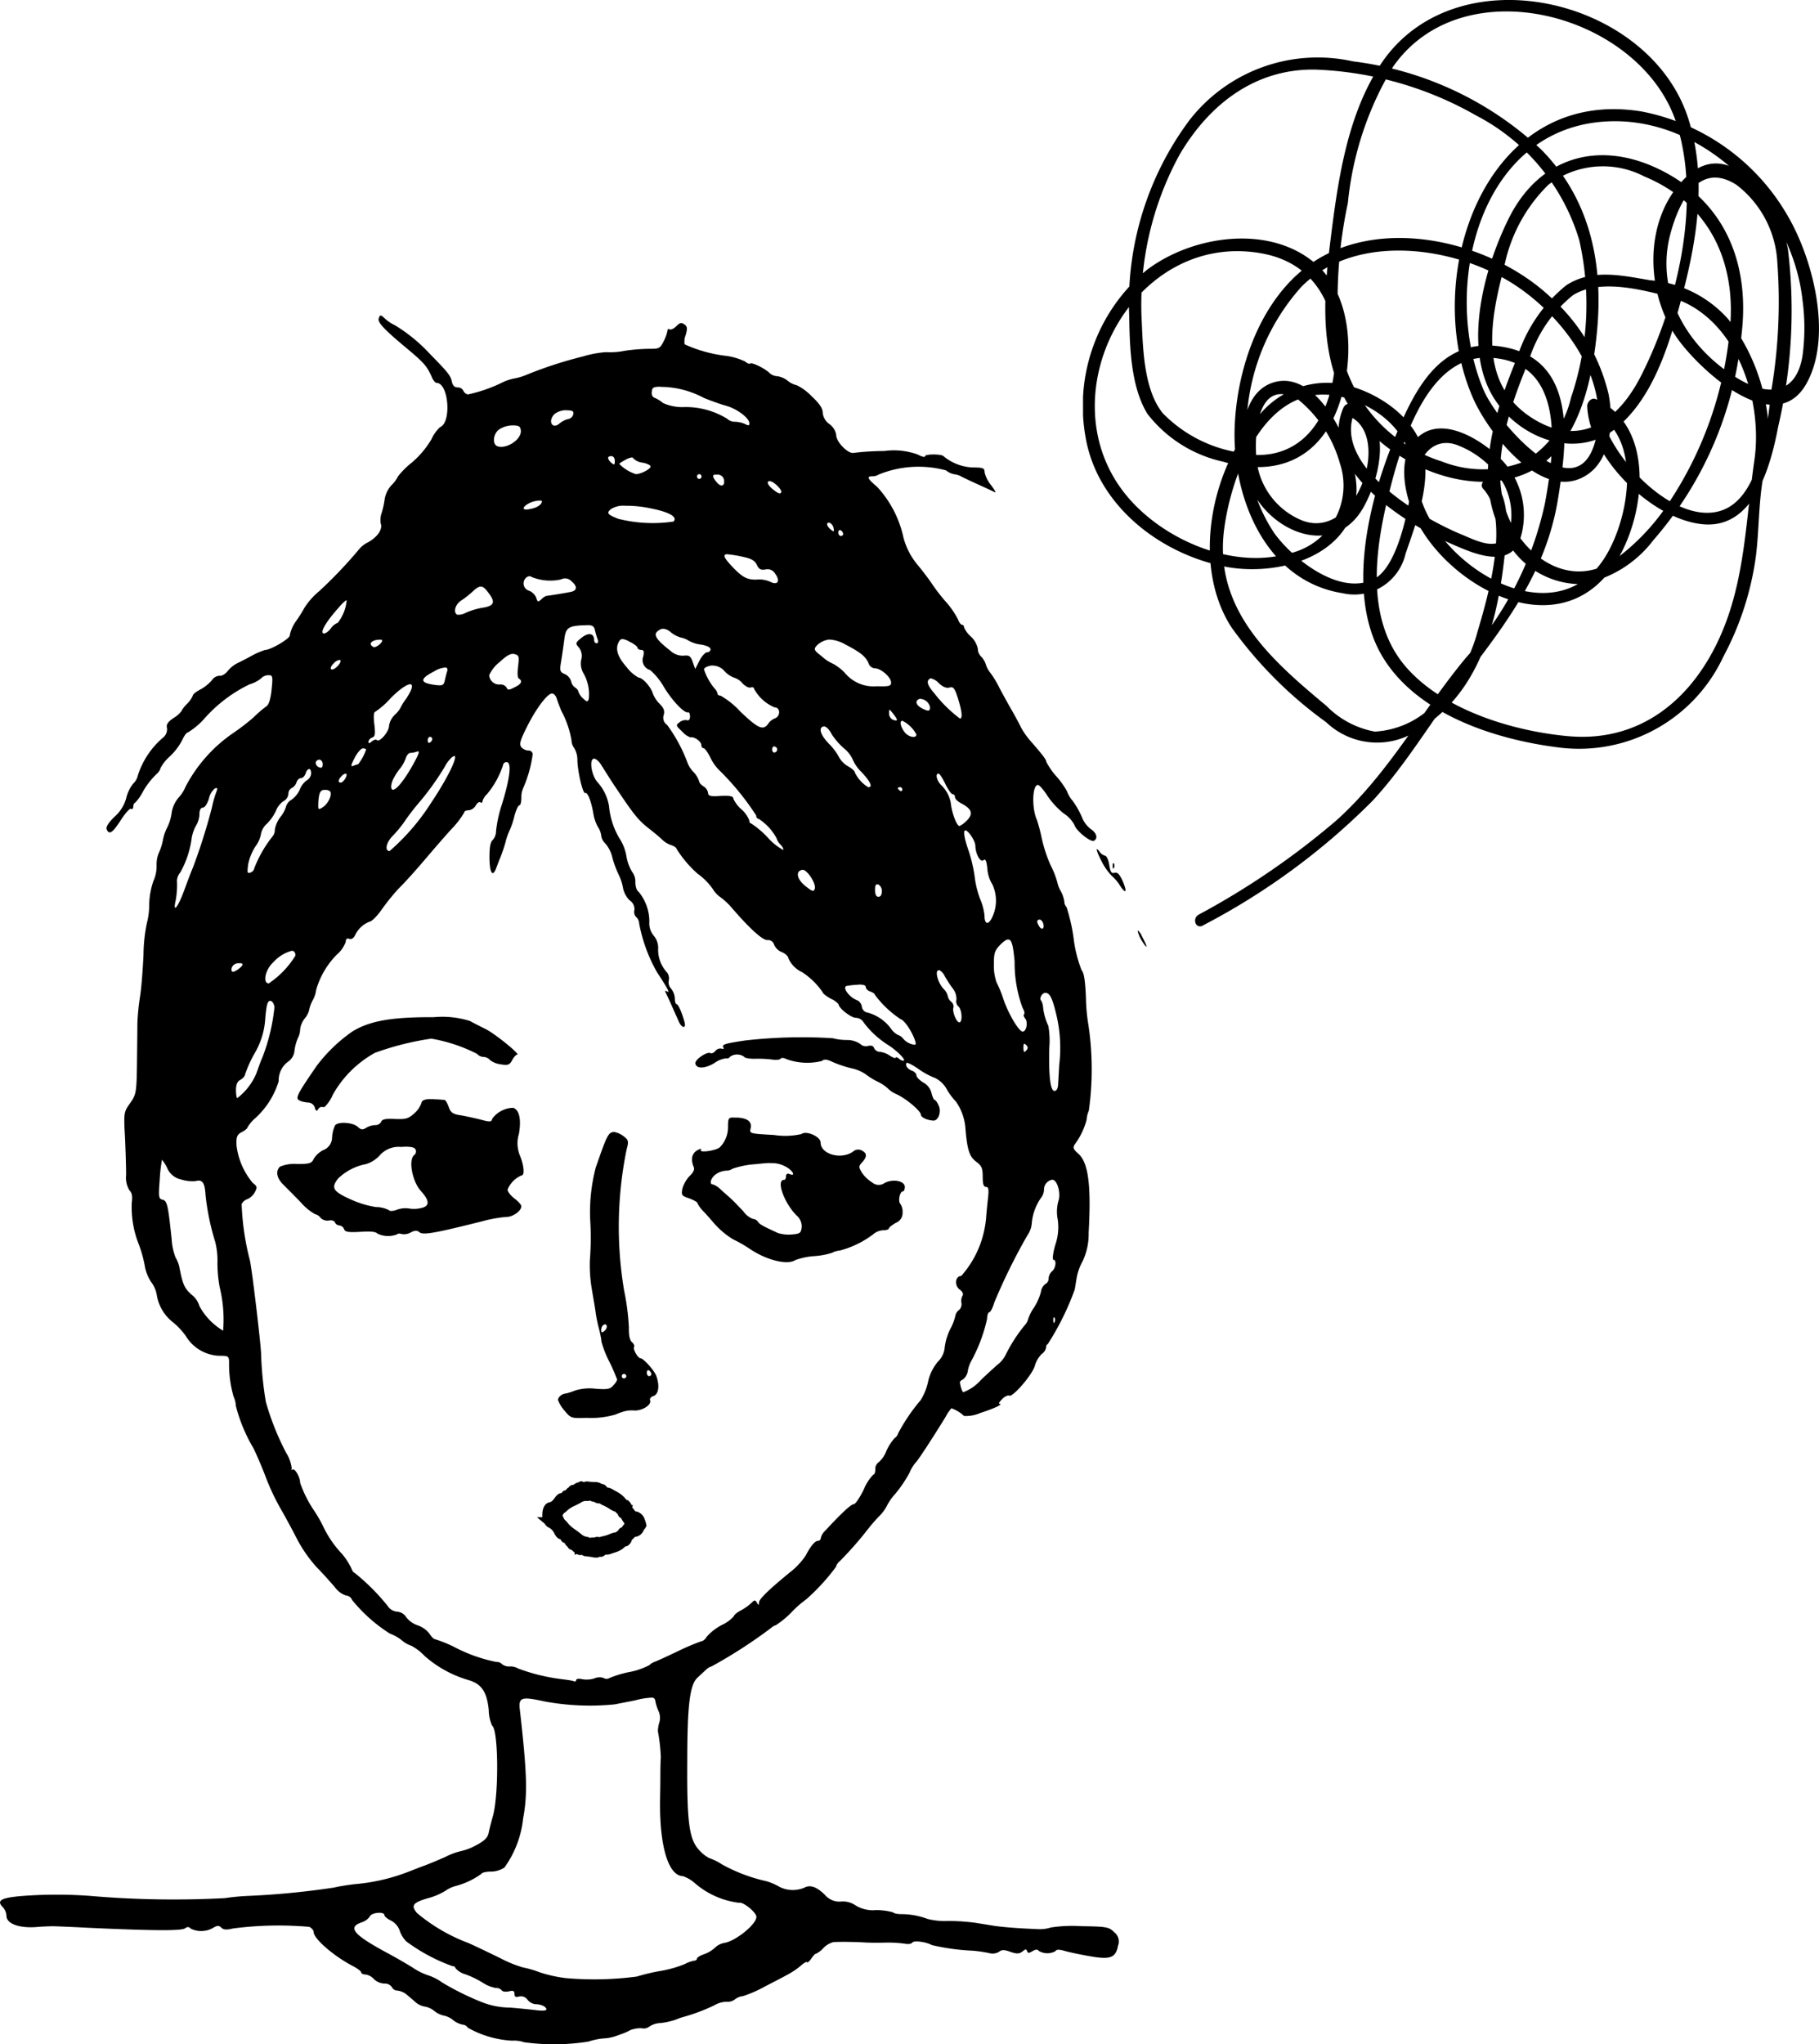
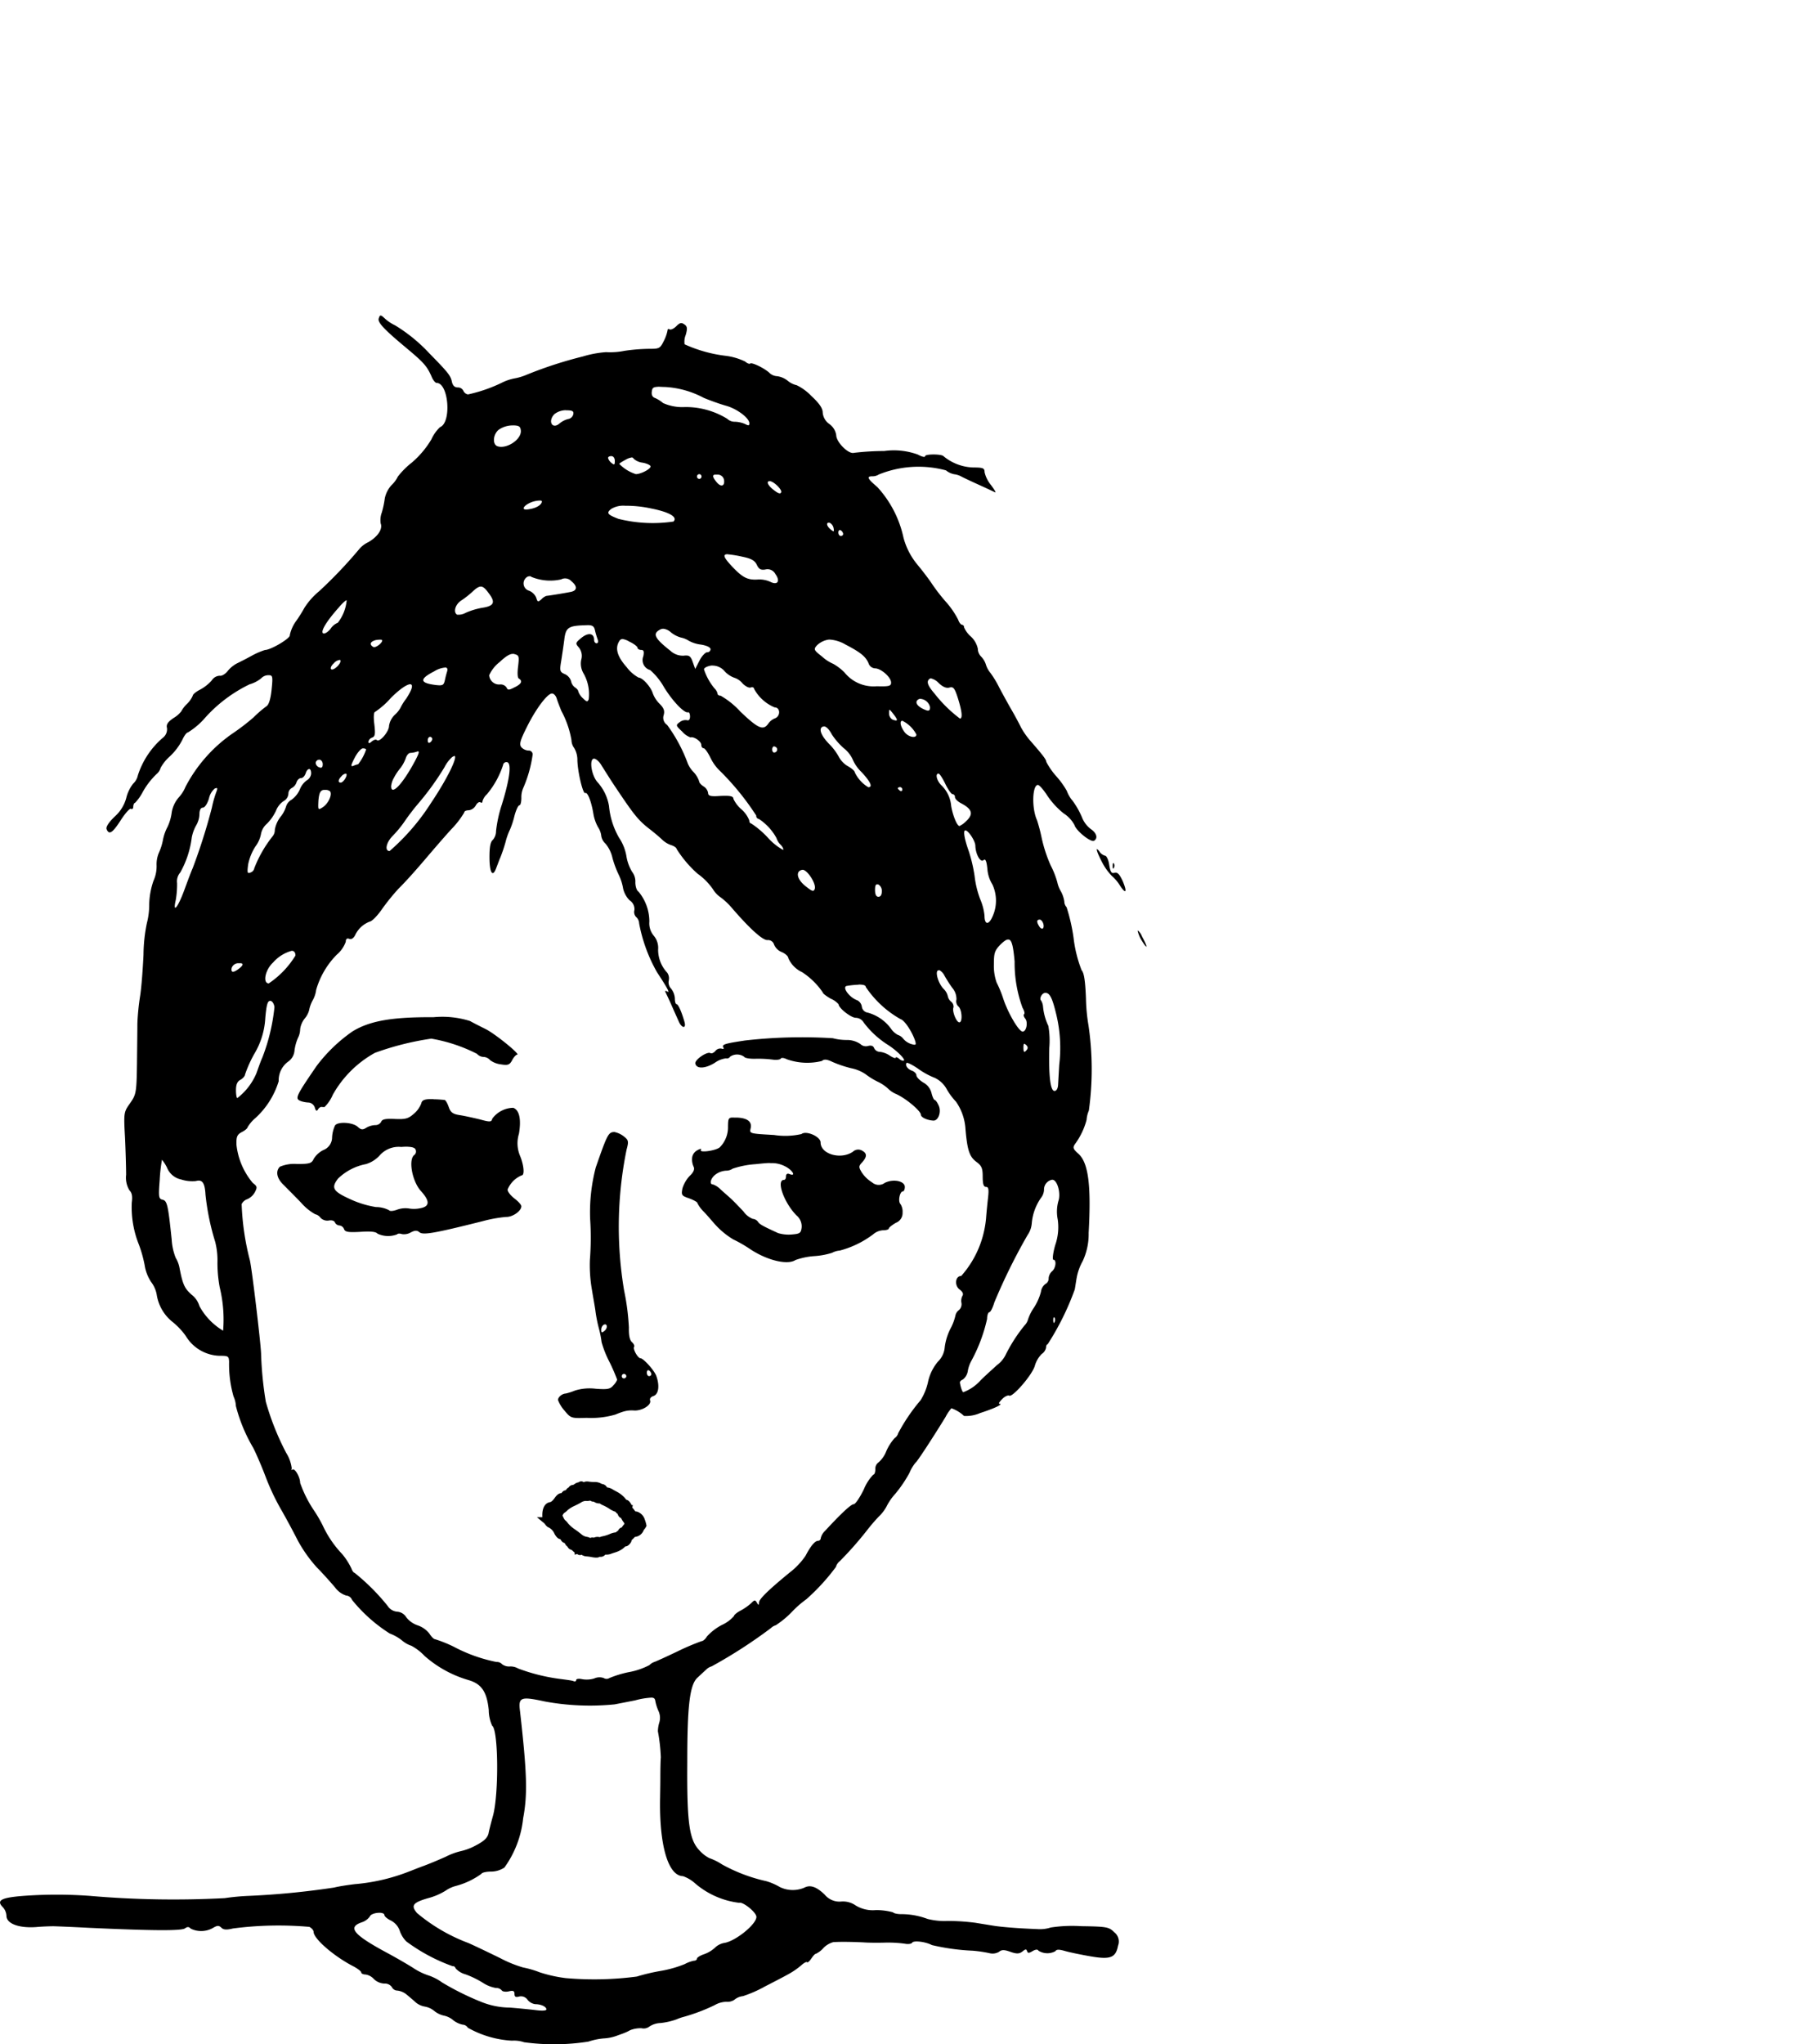
<svg xmlns="http://www.w3.org/2000/svg" width="90.527" height="101.697" viewBox="0 0 90.527 101.697">
  <defs>
    <clipPath id="clip-path">
      <rect id="Rectangle_87" data-name="Rectangle 87" width="36.627" height="46.079" fill="none" />
    </clipPath>
    <clipPath id="clip-path-2">
      <rect id="Rectangle_93" data-name="Rectangle 93" width="57.057" height="86" fill="none" />
    </clipPath>
  </defs>
  <g id="Group_28324" data-name="Group 28324" transform="translate(-153.572 -4539.183)">
    <g id="Group_162" data-name="Group 162" transform="translate(207.472 4539.183)">
      <g id="Group_144" data-name="Group 144" transform="translate(0 0)" clip-path="url(#clip-path)">
-         <path id="Path_355" data-name="Path 355" d="M5.973,46.033a34.033,34.033,0,0,0,8.453-6.215c1.669-1.81,2.9-3.946,4.4-5.891,2.185-2.84,4.219-5.449,4.812-9.11.447-2.763.974-6.787-2.559-7.527-3.358-.7-4.671,2.244-5.718,4.877-1.2,3.027-2.258,7.558-.43,10.545,1.721,2.811,5.528,4.053,8.624,4.456a7.922,7.922,0,0,0,8.311-4.5,14.783,14.783,0,0,0,1.626-5.041c.156-1.285.126-2.586.353-3.862a10.155,10.155,0,0,0,.228-3.051A9.839,9.839,0,0,0,32.129,15.9a5.807,5.807,0,0,0-3.9-1.958c-1.426-.239-2.893-.589-4.187.254A7.523,7.523,0,0,0,21.6,17.8c-1.189,2.875-2.374,6.54-.378,9.32a4.227,4.227,0,0,0,3.587,1.938,5.743,5.743,0,0,0,3.58-2.194,18.1,18.1,0,0,0,4.387-10.255c.415-3.54-.842-6.64-4.174-8.222-3.007-1.428-5.912-.539-7.414,2.475-1.231,2.47-2.326,6.463-.718,8.978,1.275,1.994,4.1,3.055,6.066,1.455,1.916-1.559,2.7-4.366,3.3-6.652.753-2.869,1.217-5.913.267-8.8C28.118-.188,18.4-2.386,14.754,3.289c-1.647,2.565-2.082,5.788-2.45,8.749-.385,3.108-.606,6.5,1.578,9.038,1.8,2.1,5.2,3.572,7.932,2.568,2.764-1.017,3.523-4.581,3.767-7.184.316-3.366-.346-6.548-2.765-9.007a16.66,16.66,0,0,0-9.38-4.4A8.088,8.088,0,0,0,5.3,5.973a15.2,15.2,0,0,0-3,9.79c.021,1.518.084,3.5.907,4.828a6.535,6.535,0,0,0,3.765,2.376c2.634.779,4.8-.13,5.745-2.777.79-2.2.762-5.441-1.162-7.087-2.3-1.966-6.124-1.386-8.383.328A8.783,8.783,0,0,0,.126,21.749c.576,3.36,3.632,5.75,6.85,6.421,2.66.555,6.486-.455,6.632-3.723.079-1.759-1.773-6.15-4.135-5.421-2.039.63-1.748,4.371-.848,5.761,1.242,1.919,4,2.774,5.318.475.851-1.489,1.564-4.467-.579-5.177a.349.349,0,0,0-.407.2c-1.32,3.044,3.132,5.805,5.417,6.789.97.417,2.674,1.2,3.317-.075a3.948,3.948,0,0,0-.943-4.211c-.868-.847-2.639-2-3.865-1.208-1.457.939-.857,3.267-.2,4.486,1.673,3.107,6.64,5.888,9.438,2.464,1.824-2.234,2.585-7.256-.6-8.674-.221-.1-.437.152-.43.353.1,2.565,3.25,5.665,5.792,5.873s3.351-2.96,3.717-4.878a25.288,25.288,0,0,0,.479-8.821C34.708,10.4,32.355,6.6,30.03,8.794c-2.16,2.038-2.055,5.724-.485,7.993,1.071,1.548,4.881,5.133,6.466,2.28,1.3-2.345.321-6.161-.925-8.3a10.721,10.721,0,0,0-7.314-5.226c-7.808-1.252-11.013,8.3-8.347,14.3.751,1.689,3.47,5.292,5.7,3.751,1.189-.822,1.28-2.721,1.028-3.992a9.354,9.354,0,0,0-2.921-4.851c-2.742-2.554-7.626-3.865-11.112-2.1-3.049,1.539-4.448,5.359-4.573,8.582-.135,3.451,1.5,7.662,5.367,8.278a2.616,2.616,0,0,0,3.139-1.971c.532-1.534,1.318-3.6.839-5.228-.5-1.7-2.435-2.916-4.1-3.221A4.372,4.372,0,0,0,8.8,20.61c-2.45,2.643-3.416,7.513-1.407,10.607a20.66,20.66,0,0,0,4.707,4.71,3.67,3.67,0,0,0,4.413.495c3.151-1.782,4.075-5.3,4.455-8.664.137-1.2.354-2.886-.554-3.851-.258-.273-.757.136-.5.41,1.38,1.465.227,5.4-.284,7.115a7.569,7.569,0,0,1-2.1,3.542,4.441,4.441,0,0,1-3.011,1.42,4.514,4.514,0,0,1-2.4-1.275C9.307,32.78,6.493,30.3,7.026,26.3c.37-2.775,2.059-7.288,5.639-6.6,2.039.394,3.925,2,3.709,4.211-.117,1.189-.669,4.245-1.878,4.883-1.7.9-4.08-1.007-4.991-2.292a8.071,8.071,0,0,1-1.332-4.128,10.715,10.715,0,0,1,2.7-8.114c2.6-2.608,7.241-2.059,10.2-.343,2.46,1.427,5.04,4.566,4.512,7.6-.748,4.3-4.914-.362-5.662-2.143-2.08-4.951-.3-12.916,6.049-13.328,4.917-.32,9.315,4.176,9.832,8.869a10.322,10.322,0,0,1,0,2.8c-.328,1.939-1.732,2.017-3.237,1.1-2.519-1.534-4.122-4.3-3.327-7.216.418-1.534,1.4-3.613,3.285-2.4a5.2,5.2,0,0,1,2.029,3.87,26.485,26.485,0,0,1-.294,6.32c-.209,1.739-.507,5.5-2.627,6.049-2.45.638-5.842-3.135-5.926-5.36l-.431.353c2.644,1.179,1.933,5.36.68,7.321-2.61,4.091-8.656.194-9.288-3.54-.212-1.252.672-2.59,2-2.053a4.628,4.628,0,0,1,2.287,1.945,3.389,3.389,0,0,1,.306,2.152c-.415,1.326-1.579.681-2.466.314-2.026-.841-6.43-3.428-5.268-6.109l-.407.2c2.374.786.511,6.361-2.265,5.21a3.679,3.679,0,0,1-2.213-2.922c-.13-1.133-.058-4.29,2.077-3.064a6.277,6.277,0,0,1,2.063,3.161,3.465,3.465,0,0,1-2.643,4.513c-2.833.768-6.334-.8-8.089-3.048-3.881-4.954.486-13.086,6.873-11.9,2.986.553,3.943,3.248,3.565,5.978-.386,2.789-2.131,4.652-5.066,3.861a6.77,6.77,0,0,1-3.453-1.895c-.911-1.117-.985-3.081-1.043-4.481A15.567,15.567,0,0,1,4.809,7.687c1.47-2.5,3.759-4.273,6.741-4.225a17.405,17.405,0,0,1,8.011,2.282,10.306,10.306,0,0,1,5.134,6.2,14.422,14.422,0,0,1-.412,7.843,4.922,4.922,0,0,1-2.324,3.17,5.587,5.587,0,0,1-4.1,0,7.39,7.39,0,0,1-5.1-5.975,23.065,23.065,0,0,1,.421-6.883,16.114,16.114,0,0,1,2.252-6.783C18.947-1.716,27.784.726,29.529,6.123c1.262,3.9.065,8.975-1.754,12.564-1.144,2.256-3.048,3.656-5.471,2.08-2.651-1.726-2.036-4.87-1.35-7.462a7.846,7.846,0,0,1,2.2-4.109,4.467,4.467,0,0,1,4.781-.417c3.3,1.368,4.639,4.373,4.236,7.809a18.56,18.56,0,0,1-2.961,8.335,11.022,11.022,0,0,1-2.758,2.927c-1.8,1.223-3.748.362-4.852-1.311-1.69-2.556-.49-5.986.573-8.556a6.674,6.674,0,0,1,2.212-3.3c1.295-.81,3.334-.3,4.735.068,3.319.867,4.743,5.04,4.29,8.153-.431,2.969-.458,5.994-1.713,8.779-1.4,3.118-3.978,5.26-7.552,4.938-2.724-.246-6.156-1.28-8.029-3.392-2.1-2.363-1.592-5.914-.878-8.743.607-2.4,1.876-6.815,4.946-6.694,3.85.149,3.306,4.494,2.807,7.23a16.7,16.7,0,0,1-3.937,7.7c-2.216,2.67-3.835,5.747-6.444,8.088A38.583,38.583,0,0,1,5.754,45.5c-.342.194-.144.744.22.538" transform="translate(0 0)" />
-       </g>
+         </g>
    </g>
    <g id="Group_155" data-name="Group 155" transform="translate(153.572 4554.881)">
      <g id="Group_154" data-name="Group 154" transform="translate(0 0)" clip-path="url(#clip-path-2)">
-         <path id="Path_367" data-name="Path 367" d="M18.951,0c-.044-.012-.066.032-.1.135-.078.19.247.538,1.338,1.448.932.777,1.068.936,1.314,1.508.07.146.17.259.226.259.6,0,.754,1.978.169,2.2a1.944,1.944,0,0,0-.429.607A4.624,4.624,0,0,1,20.5,7.309a3.977,3.977,0,0,0-.7.7,1.467,1.467,0,0,1-.314.425,1.384,1.384,0,0,0-.337.665A4.555,4.555,0,0,1,19,9.8a1.087,1.087,0,0,0-.055.537c.112.282-.146.665-.618.936a1.322,1.322,0,0,0-.453.348,22.68,22.68,0,0,1-1.989,2.089,3.545,3.545,0,0,0-.731.821,7.215,7.215,0,0,1-.393.631,1.865,1.865,0,0,0-.338.73c.058.148-.944.743-1.234.743a3.65,3.65,0,0,0-.653.282c-.282.156-.619.325-.755.391a1.523,1.523,0,0,0-.449.372c-.112.146-.293.259-.395.236a.491.491,0,0,0-.4.235,2.146,2.146,0,0,1-.587.461c-.2.1-.356.236-.356.294a1.272,1.272,0,0,1-.294.417,1.478,1.478,0,0,0-.281.368,1.382,1.382,0,0,1-.383.329c-.292.2-.369.325-.326.495a.531.531,0,0,1-.212.492,4.129,4.129,0,0,0-1.238,1.867.779.779,0,0,1-.236.414A1.848,1.848,0,0,0,6.283,24a1.9,1.9,0,0,1-.573.921c-.3.29-.449.517-.405.629.123.3.293.19.707-.451.224-.348.451-.6.507-.561s.112-.012.112-.1.034-.193.09-.2a2.252,2.252,0,0,0,.359-.495A3.73,3.73,0,0,1,7.8,22.8a.616.616,0,0,0,.193-.3,2.109,2.109,0,0,1,.461-.573,3.035,3.035,0,0,0,.619-.819c.09-.2.214-.372.28-.372a3.679,3.679,0,0,0,.788-.653,7.12,7.12,0,0,1,2.283-1.741A1.593,1.593,0,0,0,13,18.043a.494.494,0,0,1,.36-.154c.212,0,.224.054.158.707-.046.461-.136.751-.248.831a5.649,5.649,0,0,0-.653.562,10.975,10.975,0,0,1-1.056.808,7.374,7.374,0,0,0-2.328,2.642,1.791,1.791,0,0,1-.337.53,1.529,1.529,0,0,0-.348.731,2.4,2.4,0,0,1-.214.742,2.29,2.29,0,0,0-.224.639,2.749,2.749,0,0,1-.193.619,1.462,1.462,0,0,0-.124.643,1.746,1.746,0,0,1-.154.773,3.85,3.85,0,0,0-.214,1.192,3.54,3.54,0,0,1-.115.912,8,8,0,0,0-.168,1.574c-.034.7-.1,1.618-.169,2.055a11.966,11.966,0,0,0-.136,1.362c0,.314-.011,1.238-.02,2.047-.022,1.415-.046,1.5-.351,1.933s-.314.461-.244,1.709c.032.685.054,1.518.054,1.842a1.207,1.207,0,0,0,.17.777c.124.124.154.3.112.607a5,5,0,0,0,.359,2.1,6.305,6.305,0,0,1,.28,1,2.1,2.1,0,0,0,.329.855,1.439,1.439,0,0,1,.278.651,2.148,2.148,0,0,0,.765,1.314,3.538,3.538,0,0,1,.674.709,2.03,2.03,0,0,0,1.663.99c.451,0,.483.012.495.3a5.8,5.8,0,0,0,.224,1.73,1.275,1.275,0,0,1,.115.471,7.959,7.959,0,0,0,.864,2.081c.158.314.429.944.607,1.416A11.608,11.608,0,0,0,14,59.413c.247.429.619,1.124.819,1.519a6.954,6.954,0,0,0,.944,1.335c.326.329.731.789.911,1a1.1,1.1,0,0,0,.552.405.336.336,0,0,1,.292.214,7.7,7.7,0,0,0,1.879,1.675,2.24,2.24,0,0,1,.6.337,1.392,1.392,0,0,0,.472.271,2.593,2.593,0,0,1,.661.507,5.694,5.694,0,0,0,2.181,1.2c.653.189.921.583,1.013,1.493a1.92,1.92,0,0,0,.168.777c.315.2.337,3.393.045,4.472-.088.317-.193.719-.224.889-.057.224-.224.383-.641.6a2.9,2.9,0,0,1-.743.281,3.362,3.362,0,0,0-.751.28c-.327.146-.831.359-1.114.461s-.607.236-.731.281a9.544,9.544,0,0,1-2.676.619c-.278.034-.751.1-1.033.17a40.171,40.171,0,0,1-4.251.414,11.482,11.482,0,0,0-1.192.112,48.271,48.271,0,0,1-6.7-.112A22.725,22.725,0,0,0,1.347,78.6C.1,78.683-.2,78.816.121,79.155a.679.679,0,0,1,.2.449c0,.383.6.619,1.462.561.379-.034.773-.042.863-.042s.889.032,1.767.078c3.18.146,4.653.158,4.8.022.113-.08.19-.08.28.02a1.193,1.193,0,0,0,1.1-.032c.224-.135.3-.135.429-.011.1.1.256.112.573.034a17.489,17.489,0,0,1,3.8-.08c.112.057.212.169.212.247,0,.348,1.036,1.238,2.012,1.733.2.112.359.236.359.29s.1.1.216.1a.7.7,0,0,1,.414.227.8.8,0,0,0,.517.224.424.424,0,0,1,.372.168.314.314,0,0,0,.278.181.883.883,0,0,1,.453.19c.135.112.348.293.471.405a.949.949,0,0,0,.438.2,1.016,1.016,0,0,1,.483.224,1.149,1.149,0,0,0,.461.224,1.042,1.042,0,0,1,.472.228,1.135,1.135,0,0,0,.471.224.321.321,0,0,1,.26.154,5.04,5.04,0,0,0,2.192.643,1.56,1.56,0,0,1,.608.078,11.04,11.04,0,0,0,3.2-.032,3.241,3.241,0,0,1,.754-.158,2.234,2.234,0,0,0,.631-.124c.178-.066.348-.124.371-.136a1.93,1.93,0,0,0,.314-.147,1.418,1.418,0,0,1,.573-.1.461.461,0,0,0,.383-.078,1.052,1.052,0,0,1,.561-.181,3.482,3.482,0,0,0,.789-.179,2.6,2.6,0,0,1,.391-.135,9.18,9.18,0,0,0,1.508-.573,1.235,1.235,0,0,1,.585-.17.625.625,0,0,0,.405-.1.781.781,0,0,1,.426-.181,6.124,6.124,0,0,0,1.1-.484c.414-.212.933-.48,1.145-.6a3.756,3.756,0,0,0,.643-.438c.135-.124.271-.2.3-.166s.123-.046.215-.182.178-.235.224-.235a1.179,1.179,0,0,0,.372-.282,1.069,1.069,0,0,1,.5-.3c.406-.024.955-.012,1.485.012.282.022.8.022,1.149.011a6.273,6.273,0,0,1,.92.055c.168.034.338.011.372-.055.078-.112.661-.046.978.124a10.905,10.905,0,0,0,2.035.28,6.559,6.559,0,0,1,.831.123.626.626,0,0,0,.472-.066c.136-.112.259-.112.573,0s.449.1.6-.022.19-.124.226-.012.1.1.269,0c.148-.09.26-.1.3-.022a.834.834,0,0,0,.842.022c.058-.1.194-.09.507,0,.248.069.8.181,1.25.259.975.17,1.246.066,1.358-.529a.58.58,0,0,0-.19-.673c-.259-.26-.371-.282-1.64-.3a7.053,7.053,0,0,0-1.519.066,1.753,1.753,0,0,1-.685.078c-.889-.032-1.752-.1-2.171-.168l-.9-.146a10.693,10.693,0,0,0-1.372-.09,3.431,3.431,0,0,1-1-.1,3.731,3.731,0,0,0-1.328-.239c-.178,0-.371-.044-.391-.09a3.158,3.158,0,0,0-.855-.111,1.633,1.633,0,0,1-1.013-.236,1.1,1.1,0,0,0-.707-.19.95.95,0,0,1-.821-.337c-.417-.406-.731-.507-1.021-.352a1.472,1.472,0,0,1-1.214-.03,2.985,2.985,0,0,0-.677-.294,8.21,8.21,0,0,1-2.2-.831,2.822,2.822,0,0,0-.631-.314,1.685,1.685,0,0,1-.483-.371c-.517-.53-.641-1.328-.619-4.418,0-2.823.124-3.856.519-4.2.135-.124.313-.293.414-.383a.646.646,0,0,1,.282-.17,24.5,24.5,0,0,0,2.944-1.9.623.623,0,0,1,.247-.146,4.61,4.61,0,0,0,.812-.673,4.977,4.977,0,0,1,.709-.619,10.426,10.426,0,0,0,1.47-1.606.573.573,0,0,1,.2-.294,17.615,17.615,0,0,0,1.338-1.516,8.92,8.92,0,0,1,.6-.7,1.983,1.983,0,0,0,.372-.48,2.844,2.844,0,0,1,.449-.653,6.377,6.377,0,0,0,.7-1.033,2.019,2.019,0,0,1,.3-.507c.08-.034.978-1.428,1.5-2.282a2.065,2.065,0,0,1,.29-.429,1.816,1.816,0,0,1,.629.383,1.75,1.75,0,0,0,.8-.146c.707-.226,1.18-.45.955-.461-.058,0,.011-.1.144-.236s.293-.2.348-.168c.158.1,1.124-1,1.272-1.473a1.359,1.359,0,0,1,.347-.6.493.493,0,0,0,.214-.313c0-.092.034-.17.08-.17a13.414,13.414,0,0,0,1.347-2.72c.022-.1.057-.36.1-.6a2.734,2.734,0,0,1,.3-.823,3.148,3.148,0,0,0,.293-1.394c.133-2.371-.011-3.519-.529-3.956-.247-.224-.271-.294-.146-.472a3.548,3.548,0,0,0,.573-1.2,1.406,1.406,0,0,1,.112-.459,14.9,14.9,0,0,0-.02-4.251,9.088,9.088,0,0,1-.124-1.339c-.034-.851-.092-1.258-.216-1.392a6.453,6.453,0,0,1-.4-1.609,9.116,9.116,0,0,0-.348-1.528.41.41,0,0,1-.112-.28,1.534,1.534,0,0,0-.17-.505,1.479,1.479,0,0,1-.178-.45,4.242,4.242,0,0,0-.327-.834A6.974,6.974,0,0,1,51.845,26a8.664,8.664,0,0,0-.236-.9c-.271-.585-.236-1.752.046-1.752.066,0,.278.236.471.538a3.971,3.971,0,0,0,.809.878,1.552,1.552,0,0,1,.541.583c.078.282.821.879.975.777.2-.124.124-.383-.154-.573a1.354,1.354,0,0,1-.453-.6,4.087,4.087,0,0,0-.461-.812,1.574,1.574,0,0,1-.29-.495,4.169,4.169,0,0,0-.517-.719,3.654,3.654,0,0,1-.507-.728c0-.115-.178-.339-.763-1.013a3.794,3.794,0,0,1-.495-.7c-.07-.146-.271-.529-.453-.843s-.459-.819-.627-1.136a4.885,4.885,0,0,0-.441-.731,1.159,1.159,0,0,1-.224-.414,1.02,1.02,0,0,0-.236-.395.557.557,0,0,1-.166-.393,1.163,1.163,0,0,0-.348-.608,1.27,1.27,0,0,1-.339-.461.113.113,0,0,0-.1-.123c-.054,0-.146-.112-.19-.248a4.186,4.186,0,0,0-.607-.887,8.956,8.956,0,0,1-.742-.966c-.124-.182-.418-.573-.662-.867a3.517,3.517,0,0,1-.711-1.361,5.4,5.4,0,0,0-1.3-2.519c-.5-.425-.549-.537-.247-.537a.578.578,0,0,0,.317-.09A5.259,5.259,0,0,1,47.079,7.7a.916.916,0,0,0,.414.193.979.979,0,0,1,.348.112c.1.054.507.247.878.414s.731.339.8.371-.032-.135-.2-.36A1.565,1.565,0,0,1,49,7.792c0-.2-.069-.236-.561-.236a2.435,2.435,0,0,1-1.485-.563c-.1-.112-.913-.112-.913,0,0,.069-.156.034-.359-.078a3.478,3.478,0,0,0-1.676-.178,13.033,13.033,0,0,0-1.5.09c-.271.088-.889-.53-.889-.879a.831.831,0,0,0-.336-.549.772.772,0,0,1-.337-.575c0-.214-.17-.461-.573-.833a2.533,2.533,0,0,0-.721-.527A1.064,1.064,0,0,1,39.2,3.24a1.07,1.07,0,0,0-.517-.224.61.61,0,0,1-.383-.158c-.224-.224-.889-.553-.967-.471-.034.034-.146-.012-.248-.1A3.074,3.074,0,0,0,36.106,2a6.932,6.932,0,0,1-2.035-.571.882.882,0,0,1,.058-.472c.088-.317.078-.417-.07-.519s-.224-.088-.4.09c-.124.124-.271.193-.337.158s-.1-.012-.1.054a2,2,0,0,1-.19.53c-.169.347-.224.383-.653.383a9.08,9.08,0,0,0-1.3.1,3.573,3.573,0,0,1-.92.066,5.324,5.324,0,0,0-1.157.216,20.469,20.469,0,0,0-2.824.921,2.778,2.778,0,0,1-.571.169,2.4,2.4,0,0,0-.631.214,7.45,7.45,0,0,1-1.686.583.3.3,0,0,1-.224-.169.3.3,0,0,0-.28-.179c-.158,0-.259-.088-.3-.3-.066-.3-.212-.471-1.114-1.392A8.026,8.026,0,0,0,19.662.485a2.058,2.058,0,0,1-.495-.327C19.054.057,19,0,18.951,0m13.8,3.539c.092,0,.2.012.336.012a4.617,4.617,0,0,1,1.935.541c.348.144.855.325,1.136.4.538.158,1.135.607,1.135.867,0,.123-.044.123-.214.034a1.4,1.4,0,0,0-.505-.112.525.525,0,0,1-.38-.146,3.942,3.942,0,0,0-2.115-.585A2.338,2.338,0,0,1,33,4.351a1.67,1.67,0,0,0-.392-.248c-.135-.042-.193-.154-.169-.325s.054-.224.313-.236M28.171,4.711c.326,0,.392.046.36.2a.314.314,0,0,1-.259.236,1.079,1.079,0,0,0-.418.214c-.371.325-.607-.112-.259-.461a.941.941,0,0,1,.575-.193m-2.6.754c.259.012.325.058.348.236.069.449-.709.967-1.168.8-.248-.1-.214-.573.057-.809a1.219,1.219,0,0,1,.651-.224ZM30.43,6.993c.1,0,.168.1.168.236,0,.2-.024.215-.168.1a.482.482,0,0,1-.169-.247c0-.058.077-.092.169-.092m1.033.069c.034.012.058.024.066.055a.792.792,0,0,0,.429.2c.214.032.406.123.414.178.046.124-.471.395-.727.395a1.989,1.989,0,0,1-.823-.507c0-.034.158-.124.339-.224a.8.8,0,0,1,.3-.1m3.339.833a.11.11,0,0,1,.112.112.115.115,0,0,1-.112.123.116.116,0,0,1-.112-.123.112.112,0,0,1,.112-.112m.843.022h.1a.324.324,0,0,1,.294.29c.034.306-.182.337-.395.058-.2-.248-.2-.36,0-.348m2.664.325c.19,0,.619.416.573.55-.034.1-.146.069-.359-.1-.314-.236-.4-.45-.214-.45M26.877,9.2c.058,0,.092.022.092.045,0,.156-.26.326-.6.38-.339.07-.405-.032-.169-.212a1.246,1.246,0,0,1,.673-.212m4.251.259a5.854,5.854,0,0,1,1.281.135c.9.178,1.338.426,1.112.651a7.056,7.056,0,0,1-2.742-.135c-.553-.214-.607-.292-.359-.492a1.166,1.166,0,0,1,.707-.158m10.119.843a.216.216,0,0,1,.066.011.382.382,0,0,1,.178.26c.034.19.012.19-.144.066-.193-.158-.236-.337-.1-.337m.573.371a.034.034,0,0,1,.032.012.238.238,0,0,1,.115.178.111.111,0,0,1-.115.1c-.066,0-.124-.077-.124-.178,0-.08.046-.135.092-.112m-5.6,1.2a5.679,5.679,0,0,1,.743.123c.439.09.607.19.707.4s.193.271.417.236a.439.439,0,0,1,.507.224c.256.351.112.575-.259.383a1.311,1.311,0,0,0-.607-.112c-.507.034-.755-.09-1.25-.607-.461-.484-.527-.651-.259-.651m-9.856,1.09A.179.179,0,0,1,26.45,13a2.46,2.46,0,0,0,1.474.124.424.424,0,0,1,.515.092c.3.244.294.461-.022.527-.337.069-1.157.2-1.223.2a.624.624,0,0,0-.248.169c-.169.146-.193.146-.259-.078a.645.645,0,0,0-.36-.348.379.379,0,0,1-.135-.653.243.243,0,0,1,.17-.066m-2.4.516c.112.022.214.123.368.337.34.451.26.629-.348.719a3.56,3.56,0,0,0-.808.248.728.728,0,0,1-.426.091c-.2-.123-.092-.507.2-.7a4.333,4.333,0,0,0,.585-.461c.182-.166.3-.247.429-.235m-6.71.688a2.113,2.113,0,0,1-.441,1.111.774.774,0,0,0-.36.3c-.135.166-.3.268-.371.224-.136-.09.158-.585.777-1.281.19-.227.371-.383.395-.359m12,1.234c.247,0,.317.07.359.26.034.158.1.359.136.461s.012.181-.055.181-.123-.069-.123-.158c0-.337-.271-.395-.619-.124-.314.26-.326.282-.148.484a.669.669,0,0,1,.124.619.965.965,0,0,0,.112.673,2.077,2.077,0,0,1,.26,1.292c-.055.146-.1.135-.292-.054a.835.835,0,0,1-.227-.338c0-.057-.078-.146-.166-.2a.51.51,0,0,1-.194-.314.572.572,0,0,0-.313-.348c-.236-.1-.26-.158-.182-.619.046-.282.116-.763.158-1.079.07-.619.2-.707,1.045-.731Zm3.778.182a.66.66,0,0,1,.336.156,1.367,1.367,0,0,0,.529.281,1.118,1.118,0,0,1,.384.158,1.641,1.641,0,0,0,.6.19c.293.046.483.136.483.236a.16.16,0,0,1-.168.146c-.088,0-.271.19-.383.417l-.212.414-.124-.347c-.1-.294-.181-.348-.449-.314a.906.906,0,0,1-.653-.236c-.8-.631-.909-.855-.529-1.058a.323.323,0,0,1,.169-.044Zm-2.057.507a.9.9,0,0,1,.348.132c.224.1.405.248.405.3s.078.112.178.112c.136,0,.158.078.112.314a.515.515,0,0,0,.34.688,3.213,3.213,0,0,1,.685.843c.426.7,1.021,1.316,1.2,1.258.055-.022.1.078.1.212s-.058.214-.146.182a.466.466,0,0,0-.372.1c-.2.146-.19.17.124.461a1,1,0,0,0,.417.294c.168-.058.538.2.538.371,0,.088.046.166.112.166s.216.214.348.484a2.257,2.257,0,0,0,.395.573,13.184,13.184,0,0,1,1.879,2.294.153.153,0,0,0,.132.169,2.66,2.66,0,0,1,.878.955.774.774,0,0,0,.19.314c.115.112.17.236.136.271a2.942,2.942,0,0,1-.775-.629,4.558,4.558,0,0,0-.809-.685c-.057,0-.1-.07-.1-.158a1.423,1.423,0,0,0-.392-.55,1.568,1.568,0,0,1-.395-.517c0-.148-.19-.179-.831-.136-.314.012-.429-.022-.429-.156a.474.474,0,0,0-.224-.327c-.124-.078-.224-.19-.224-.26a1.249,1.249,0,0,0-.28-.459,1.4,1.4,0,0,1-.281-.416A7.744,7.744,0,0,0,33.2,20.36a.415.415,0,0,1-.17-.483c.058-.214.012-.348-.2-.562a1.425,1.425,0,0,1-.348-.541c-.1-.313-.507-.765-.7-.765a1.851,1.851,0,0,1-.6-.527c-.471-.529-.583-.944-.359-1.292a.183.183,0,0,1,.158-.1m10.366.032a1.8,1.8,0,0,1,.74.247c.742.383,1,.6,1.136.921a.366.366,0,0,0,.325.259c.294,0,.8.441.8.709,0,.169-.1.2-.709.181a1.853,1.853,0,0,1-1.609-.685,2.6,2.6,0,0,0-.561-.429,1.973,1.973,0,0,1-.553-.359c-.414-.326-.437-.36-.259-.562a1.074,1.074,0,0,1,.507-.271.477.477,0,0,1,.181-.011m-22.461,0a.376.376,0,0,1,.124.011c.088.1-.314.429-.438.348-.2-.124-.146-.259.124-.337a1.282,1.282,0,0,1,.19-.022m6.654.707a.14.14,0,0,1,.069.012c.224.057.236.112.178.607-.042.325-.032.573.036.607.2.124.135.271-.214.438-.282.146-.337.146-.395.011a.355.355,0,0,0-.325-.154.494.494,0,0,1-.541-.461,1.748,1.748,0,0,1,.519-.653c.313-.294.517-.418.673-.406m-8.634.294c.012,0,.012,0,.024.011.112.112-.3.538-.438.461-.069-.034-.011-.181.124-.3a.46.46,0,0,1,.29-.166m18.551.281a.788.788,0,0,1,.607.28,1.21,1.21,0,0,0,.483.325.864.864,0,0,1,.4.271c.146.158.337.248.417.214s.168,0,.168.069a2.06,2.06,0,0,0,1.024.921c.282,0,.3.429.022.541a.732.732,0,0,0-.348.278c-.247.34-.495.236-1.372-.6a4.114,4.114,0,0,0-.99-.8c-.09,0-.156-.046-.156-.1a.514.514,0,0,0-.146-.259,2.869,2.869,0,0,1-.529-.955c0-.066.146-.146.327-.181.032,0,.067-.009.09-.009m-13.268.1c.08.022.1.077.07.189-.024.078-.08.272-.112.438-.058.248-.1.282-.429.248-.831-.1-.863-.292-.1-.686a1.218,1.218,0,0,1,.573-.189m24.125.537a.782.782,0,0,1,.406.236c.2.193.383.271.538.224.193-.054.259.036.417.53.2.641.247,1.012.1,1.012A6.742,6.742,0,0,1,46.506,18.8c-.359-.417-.417-.619-.224-.743.009,0,.021-.012.032-.012m-25.9.294c.158.012.112.247-.2.719a2.672,2.672,0,0,0-.293.472,1.412,1.412,0,0,1-.28.337.959.959,0,0,0-.281.549c0,.282-.472.833-.608.7-.046-.046-.146-.011-.247.066-.124.112-.168.112-.168.012a.276.276,0,0,1,.179-.2c.157-.058.169-.182.112-.677-.046-.36-.024-.607.045-.607a4.022,4.022,0,0,0,.775-.685c.461-.461.812-.685.967-.685m7.059.461c.092,0,.193.112.236.259s.146.4.224.6a4.725,4.725,0,0,1,.507,1.462.686.686,0,0,0,.136.392,1.164,1.164,0,0,1,.158.619c.022.619.281,1.686.393,1.62s.3.414.4,1.01a2.063,2.063,0,0,0,.236.688.972.972,0,0,1,.157.414.656.656,0,0,0,.214.406,1.683,1.683,0,0,1,.348.719,5.107,5.107,0,0,0,.317.843,2.509,2.509,0,0,1,.212.673,1.216,1.216,0,0,0,.325.585.513.513,0,0,1,.236.483.359.359,0,0,0,.078.336.457.457,0,0,1,.158.329,7.807,7.807,0,0,0,.889,2.427c.527.8.662,1.058.507.955-.08-.044-.116-.032-.092.022s.158.325.282.607.29.653.371.831c.146.372.4.418.3.058-.144-.507-.314-.889-.4-.889-.046,0-.08-.124-.08-.282a.87.87,0,0,0-.19-.491.448.448,0,0,1-.112-.406.491.491,0,0,0-.078-.383,1.669,1.669,0,0,1-.453-1.157.936.936,0,0,0-.212-.676.964.964,0,0,1-.224-.709,2.331,2.331,0,0,0-.541-1.492c-.09-.046-.156-.26-.156-.462a.783.783,0,0,0-.158-.517,2.174,2.174,0,0,1-.29-.8,2.336,2.336,0,0,0-.363-.9,3.85,3.85,0,0,1-.5-1.574,2.341,2.341,0,0,0-.553-1.168c-.326-.337-.449-1.192-.19-1.192.088,0,.247.136.348.3s.348.553.541.855c1.156,1.733,1.292,1.9,1.965,2.418.2.158.449.371.55.471a1.205,1.205,0,0,0,.439.26c.148.046.26.135.26.181a5.67,5.67,0,0,0,1.044,1.235,3.151,3.151,0,0,1,.777.788,1.267,1.267,0,0,0,.348.372,3.328,3.328,0,0,1,.538.491c.909,1.06,1.562,1.655,1.811,1.655a.312.312,0,0,1,.337.224.684.684,0,0,0,.383.372c.181.078.325.212.325.3a1.382,1.382,0,0,0,.688.7,3.637,3.637,0,0,1,1.023,1c0,.058.181.19.393.314a1.114,1.114,0,0,1,.4.282c0,.19.619.673.854.673a.469.469,0,0,1,.395.236A4.547,4.547,0,0,0,44.224,36.3c.4.26.831.685.763.755-.032.032-.144,0-.236-.081s-.178-.1-.178-.055-.124,0-.282-.1a1.115,1.115,0,0,0-.495-.193.325.325,0,0,1-.29-.178c-.046-.124-.146-.158-.317-.112a.394.394,0,0,1-.372-.1,1.174,1.174,0,0,0-.685-.2,2.706,2.706,0,0,1-.685-.088,25,25,0,0,0-4.363.112c-1.044.158-1.18.2-1.078.36.034.057-.012.077-.1.045a.314.314,0,0,0-.3.112c-.08.1-.193.144-.247.113-.158-.1-.789.325-.755.515.055.282.495.259.967-.032a1.206,1.206,0,0,1,.561-.224.182.182,0,0,0,.2-.08.607.607,0,0,1,.7,0c.032.069.3.112.6.1a5.742,5.742,0,0,1,.843.046c.179.022.348,0,.38-.054s.17-.036.294.03a3.034,3.034,0,0,0,1.752.09c.112-.1.247-.09.529.046a5.641,5.641,0,0,0,.933.314,1.945,1.945,0,0,1,.719.3,3.582,3.582,0,0,0,.6.371,2.065,2.065,0,0,1,.507.337,1.3,1.3,0,0,0,.426.282c.507.236,1.214.843,1.214,1.021,0,.136.329.282.631.294.247,0,.393-.441.259-.743-.069-.158-.158-.282-.2-.282s-.112-.154-.158-.336a.812.812,0,0,0-.405-.529c-.19-.112-.348-.28-.348-.36s-.09-.178-.2-.224c-.236-.078-.371-.268-.293-.391.022-.046.293.088.585.29a3.728,3.728,0,0,0,.822.449,1.334,1.334,0,0,1,.607.587,3.257,3.257,0,0,0,.45.6,2.659,2.659,0,0,1,.471,1.37c.09,1.037.2,1.362.527,1.61.271.2.329.313.329.742,0,.368.044.516.166.516s.148.112.1.541c-.034.29-.08.761-.1,1.044a5.209,5.209,0,0,1-.189.967,4.963,4.963,0,0,1-1.045,1.877c-.294,0-.348.461-.092.665.17.123.216.235.146.336a.535.535,0,0,0-.042.348.393.393,0,0,1-.124.347.464.464,0,0,0-.182.294,2.538,2.538,0,0,1-.235.619,2.829,2.829,0,0,0-.292.932,1.116,1.116,0,0,1-.339.721,2.338,2.338,0,0,0-.495,1.021,2.855,2.855,0,0,1-.368.9,9.023,9.023,0,0,0-1.114,1.64.448.448,0,0,1-.182.248,2.438,2.438,0,0,0-.414.653,1.389,1.389,0,0,1-.383.55.38.38,0,0,0-.158.337c0,.146-.042.271-.1.271a2.3,2.3,0,0,0-.472.731c-.2.414-.425.742-.505.742-.136,0-.639.472-1.428,1.328a.72.72,0,0,0-.212.359.136.136,0,0,1-.136.133c-.146,0-.371.259-.619.742a3.585,3.585,0,0,1-.8.843c-1.068.878-1.516,1.316-1.516,1.485-.012.148-.024.148-.112,0s-.124-.123-.282.036a2.83,2.83,0,0,1-.529.368c-.178.092-.326.215-.326.271a1.771,1.771,0,0,1-.6.441,2.693,2.693,0,0,0-.743.571c-.078.136-.2.236-.271.236a11.926,11.926,0,0,0-1.192.507c-.583.28-1.11.516-1.156.527a.665.665,0,0,0-.248.158,3.551,3.551,0,0,1-1.021.348,5.226,5.226,0,0,0-.967.294.265.265,0,0,1-.282,0,.625.625,0,0,0-.471.02,1.28,1.28,0,0,1-.619.034c-.158-.034-.282-.012-.282.046s-.054.088-.132.054-.351-.066-.6-.1a9.344,9.344,0,0,1-2.158-.529.745.745,0,0,0-.414-.1.581.581,0,0,1-.383-.112.35.35,0,0,0-.28-.112,7.733,7.733,0,0,1-2.115-.753,6.4,6.4,0,0,0-.944-.38c-.058,0-.182-.124-.282-.282a1.257,1.257,0,0,0-.573-.405,1.217,1.217,0,0,1-.573-.4.574.574,0,0,0-.449-.281.626.626,0,0,1-.483-.292,10.648,10.648,0,0,0-1.644-1.643c-.042,0-.112-.088-.154-.212a3.363,3.363,0,0,0-.461-.719,5.275,5.275,0,0,1-.955-1.394,6.7,6.7,0,0,0-.418-.731,6.012,6.012,0,0,1-.719-1.416c0-.282-.259-.742-.383-.664-.054.034-.078.011-.034-.046a1.874,1.874,0,0,0-.28-.787,13.171,13.171,0,0,1-1.012-2.54,17.833,17.833,0,0,1-.236-2.4c-.022-.573-.461-4.27-.561-4.653a12.9,12.9,0,0,1-.406-2.778.483.483,0,0,1,.282-.247.8.8,0,0,0,.371-.337c.136-.26.124-.3-.1-.472a3.533,3.533,0,0,1-.812-1.911c-.009-.383.034-.495.271-.619.158-.078.282-.19.282-.236a1.772,1.772,0,0,1,.393-.461,4.1,4.1,0,0,0,1.157-1.833,1.147,1.147,0,0,1,.495-.99.739.739,0,0,0,.292-.538,2.349,2.349,0,0,1,.169-.619.989.989,0,0,0,.112-.437,1.072,1.072,0,0,1,.224-.53,1.047,1.047,0,0,0,.224-.425,1.633,1.633,0,0,1,.17-.472,1.411,1.411,0,0,0,.178-.529,4.1,4.1,0,0,1,1.025-1.752,1.5,1.5,0,0,0,.449-.643c0-.135.058-.19.17-.146s.224-.034.3-.19a1.312,1.312,0,0,1,.719-.665c.124-.02.405-.313.641-.661a10.872,10.872,0,0,1,.785-.967c.372-.371.821-.866,1.528-1.7.248-.29.743-.866,1.1-1.258a4.417,4.417,0,0,0,.653-.843c0-.069.1-.112.224-.112a.468.468,0,0,0,.348-.236c.066-.123.169-.2.236-.157s.1.011.1-.058a.766.766,0,0,1,.224-.348,4.361,4.361,0,0,0,.8-1.45.164.164,0,0,1,.178-.144c.26,0,.17.785-.235,2.1a6.474,6.474,0,0,0-.292,1.326.665.665,0,0,1-.158.438c-.123.1-.169.359-.169.854,0,.789.158,1.045.339.541.066-.169.156-.417.212-.541a7.531,7.531,0,0,0,.248-.742,3.333,3.333,0,0,1,.224-.628A4.185,4.185,0,0,0,25.6,24.9c.077-.293.189-.538.247-.538s.1-.157.1-.371a1.149,1.149,0,0,1,.09-.483,6.271,6.271,0,0,0,.472-1.675.191.191,0,0,0-.214-.194.537.537,0,0,1-.348-.166c-.112-.146-.066-.329.271-1,.45-.909,1.023-1.675,1.258-1.675m18.359.271a.526.526,0,0,1,.451.414c0,.158-.057.2-.2.146-.425-.158-.607-.406-.371-.541a.167.167,0,0,1,.124-.02m-1.562.549c.022,0,.08.07.181.2.248.317.236.383-.034.282a.353.353,0,0,1-.178-.314c0-.124,0-.181.032-.17m.629.541a1.575,1.575,0,0,1,.7.685c0,.214-.426.124-.607-.146-.2-.282-.236-.538-.09-.538m-3.88.28c.113.022.248.169.372.405a3.454,3.454,0,0,0,.585.674,1.536,1.536,0,0,1,.439.541,1.925,1.925,0,0,0,.449.651c.45.483.573.754.338.754a1.728,1.728,0,0,1-.674-.743c0-.066-.158-.2-.337-.3a1.177,1.177,0,0,1-.451-.461,2.823,2.823,0,0,0-.492-.653c-.383-.395-.519-.731-.34-.843a.211.211,0,0,1,.112-.022M21.4,20.955a.115.115,0,0,1,.112.112.248.248,0,0,1-.112.17c-.066.044-.112,0-.112-.1s.046-.179.112-.179m17.131.472c.012,0,.012,0,.024.012a.147.147,0,0,1,0,.29c-.069.022-.124-.044-.124-.144s.046-.158.1-.158m-20.47.1c.078,0,.158.024.158.058a2.4,2.4,0,0,1-.395.731,1.192,1.192,0,0,0-.235.078c-.148.054-.136-.012.066-.406.135-.259.317-.461.405-.461m2.743.148c.078,0,.034.135-.158.495-.607,1.134-1.18,1.741-1.18,1.234a1.093,1.093,0,0,1,.146-.426,2.762,2.762,0,0,1,.325-.483,1.828,1.828,0,0,0,.259-.483c.046-.146.148-.26.226-.26a1.263,1.263,0,0,0,.337-.066.073.073,0,0,1,.046-.011m1.8.224c.212-.012-.326,1.114-1.157,2.348a10.9,10.9,0,0,1-2.057,2.386c-.26,0-.17-.429.154-.754a5.607,5.607,0,0,0,.6-.731c.158-.236.451-.619.653-.855a13.64,13.64,0,0,0,1.326-1.833,1.726,1.726,0,0,1,.348-.472.3.3,0,0,1,.136-.078Zm-6.712.19c.09,0,.17.1.17.227,0,.156-.058.2-.17.156a.264.264,0,0,1-.181-.224.177.177,0,0,1,.181-.158m-.507.463c.058,0,.1.078.1.224a.435.435,0,0,1-.212.337.982.982,0,0,0-.348.449,1.254,1.254,0,0,1-.417.519.569.569,0,0,0-.268.325,1.5,1.5,0,0,1-.282.529,1.452,1.452,0,0,0-.281.64.491.491,0,0,1-.112.327,6.05,6.05,0,0,0-.909,1.584.278.278,0,0,1-.19.215c-.158.066-.17.012-.116-.405a2.626,2.626,0,0,1,.36-.889,1.482,1.482,0,0,0,.282-.639.892.892,0,0,1,.293-.495,2.258,2.258,0,0,0,.449-.643,1.018,1.018,0,0,1,.383-.483.452.452,0,0,0,.236-.36.324.324,0,0,1,.168-.29.491.491,0,0,0,.236-.282c.034-.112.135-.212.224-.212s.181-.1.227-.224c.044-.146.112-.224.178-.224m31.32.224c.054,0,.2.224.337.507s.3.515.36.515a.138.138,0,0,1,.123.146c0,.09.136.224.314.314.553.293.619.541.228.9a1.1,1.1,0,0,1-.317.226c-.124,0-.338-.541-.414-1a1.617,1.617,0,0,0-.507-1.045c-.214-.224-.294-.561-.124-.561m-29.5,0c.054,0,.066.078-.012.224-.066.124-.17.224-.236.224-.146,0-.135-.146.034-.314a.373.373,0,0,1,.214-.135m27.587.673a.117.117,0,0,1,.112.124c0,.069-.046.088-.112.058-.058-.046-.112-.1-.112-.124s.054-.058.112-.058M10.769,23.5c.054,0,.054.044.012.156a5.381,5.381,0,0,0-.236.822,29.406,29.406,0,0,1-.955,3.011c-.058.123-.239.6-.406,1.058-.337.921-.6,1.223-.437.527a4.532,4.532,0,0,0,.066-.843.671.671,0,0,1,.158-.527,4.747,4.747,0,0,0,.573-1.743,1.99,1.99,0,0,1,.236-.631,1.176,1.176,0,0,0,.146-.538c0-.19.066-.314.166-.314s.226-.193.306-.451a.9.9,0,0,1,.29-.5.329.329,0,0,1,.08-.022m5.416.09a.348.348,0,0,1,.236.066c.136.146-.078.629-.38.812-.215.135-.215.112-.193-.348.034-.371.092-.495.248-.529ZM48.046,25.61c.146,0,.495.529.495.765.012.414.248.843.4.719.1-.092.158.022.2.449a1.671,1.671,0,0,0,.248.755,1.914,1.914,0,0,1,.008,1.594c-.19.439-.4.417-.4-.032a2.725,2.725,0,0,0-.212-.821,4.754,4.754,0,0,1-.282-1.16,7.615,7.615,0,0,0-.293-1.246c-.226-.631-.28-1.024-.168-1.024m6.564.932c-.066-.02.024.236.248.665a2.87,2.87,0,0,0,.483.673,2.069,2.069,0,0,1,.414.495c.294.438.352.294.116-.259-.158-.337-.26-.437-.406-.395s-.2-.042-.259-.4c-.034-.247-.136-.449-.2-.449a.509.509,0,0,1-.281-.2.407.407,0,0,0-.113-.124m.809.689c-.032-.012-.042.054-.042.154,0,.136.032.158.066.07a.223.223,0,0,0-.012-.214c0-.011-.012-.011-.012-.011m-15.445.337c.247.054.665.719.573.955-.055.146-.136.112-.461-.148-.426-.337-.507-.742-.158-.808Zm3.7.719c.012,0,.034.012.046.012a.368.368,0,0,1,.168.337c0,.166-.055.271-.168.271s-.17-.112-.17-.34c0-.212.036-.29.124-.278m8.062,1.752c.146,0,.271.325.169.441-.046.032-.123,0-.181-.1-.136-.212-.136-.336.012-.336m4.9.541c-.012,0-.012.012-.012.032a1.633,1.633,0,0,0,.224.507c.282.449.282.293-.012-.248a.737.737,0,0,0-.2-.29m-6.429.449c.154.024.224.36.29,1.091a6.484,6.484,0,0,0,.395,2.305c.078.132.123.267.078.313s-.012.136.057.224c.146.182.055.653-.135.643s-.719-.913-.955-1.62a5.849,5.849,0,0,0-.336-.821,2.441,2.441,0,0,1-.136-.885c0-.587.034-.7.337-1.013.182-.17.3-.259.406-.236M14.522,31.6c.112,0,.181.078.181.236a4.476,4.476,0,0,1-1.326,1.384c-.314,0-.182-.677.212-1.036a1.883,1.883,0,0,1,.933-.585m-2.6.619c.212-.012.2.1-.046.282-.268.2-.392.19-.348-.046a.362.362,0,0,1,.293-.236h.1Zm34.793.348h.042a.627.627,0,0,1,.248.271,6.843,6.843,0,0,0,.383.6.853.853,0,0,1,.212.585.35.35,0,0,0,.1.348c.178.158.212.788.044.788-.148,0-.372-.563-.292-.742a.313.313,0,0,0-.112-.282.475.475,0,0,1-.169-.271.717.717,0,0,0-.214-.371c-.293-.314-.439-.921-.247-.921m-3.98.707c.235,0,.359.036.359.124s.1.182.224.224.224.112.224.158A5.088,5.088,0,0,0,44.82,35c.2.054.573.629.721,1.068.066.224.042.235-.194.169a.859.859,0,0,1-.4-.271.538.538,0,0,0-.259-.181.955.955,0,0,1-.337-.3,2.136,2.136,0,0,0-1.16-.809.346.346,0,0,1-.3-.3.427.427,0,0,0-.224-.314c-.417-.146-.789-.688-.507-.719a4.649,4.649,0,0,1,.585-.058m9.274.406c.224,0,.348.236.55,1.079a7.089,7.089,0,0,1,.146,2.5c-.022.371-.046.819-.057,1s-.078.3-.179.3c-.2,0-.293-.707-.259-2.135a4.279,4.279,0,0,0-.046-1.1,2.848,2.848,0,0,1-.268-.99.7.7,0,0,0-.091-.268c-.112-.1.045-.383.2-.383m-38.571.395c.1,0,.193.132.215.313a9.607,9.607,0,0,1-.6,2.5c-.092.2-.215.561-.293.777a3.041,3.041,0,0,1-.955,1.246c-.036,0-.067-.178-.067-.395,0-.278.067-.437.226-.515.123-.069.224-.193.224-.259a6.125,6.125,0,0,1,.471-1.045,3.852,3.852,0,0,0,.538-1.767c.058-.651.112-.851.236-.851m8.138.809c-2.067-.012-3.168.178-4.034.707a7.8,7.8,0,0,0-1.788,1.721c-1.068,1.56-1.09,1.628-.765,1.752a1.436,1.436,0,0,0,.383.066.363.363,0,0,1,.294.248c.044.17.1.193.156.1a.266.266,0,0,1,.158-.132,1.2,1.2,0,0,0,.169.008,1.883,1.883,0,0,0,.414-.615,5.4,5.4,0,0,1,2.093-2.081,14.127,14.127,0,0,1,2.808-.707,7.954,7.954,0,0,1,2.271.754.458.458,0,0,0,.327.156.45.45,0,0,1,.326.158,1.119,1.119,0,0,0,.541.212c.348.058.437.024.561-.212.078-.148.19-.271.248-.271.178,0-1.091-1.033-1.562-1.269-.248-.124-.6-.3-.789-.406a4.6,4.6,0,0,0-1.811-.189m29.4,1.326c.024,0,.046.022.092.054.1.112.1.17,0,.282s-.135.066-.135-.146c0-.124.011-.19.042-.19M21.573,38.978c-.429-.012-.575.042-.607.212a1.284,1.284,0,0,1-.372.519c-.281.244-.417.278-.944.256-.451-.021-.631.011-.677.135a.327.327,0,0,1-.3.17.957.957,0,0,0-.449.135c-.181.112-.259.1-.429-.057-.259-.224-1-.26-1.124-.055a1.628,1.628,0,0,0-.144.585.676.676,0,0,1-.429.631,1.172,1.172,0,0,0-.484.437c-.1.224-.2.259-.831.259a1.815,1.815,0,0,0-.855.136c-.224.224-.154.583.182.9.166.17.561.561.875.889a2.625,2.625,0,0,0,.7.573.447.447,0,0,1,.267.178.471.471,0,0,0,.406.136c.158-.032.282.012.314.1a.264.264,0,0,0,.227.146.281.281,0,0,1,.224.182c.054.146.224.166.809.135.507-.034.773-.011.855.09a1.246,1.246,0,0,0,.978.034c.032-.046.144-.046.236-.012a.667.667,0,0,0,.437-.08c.214-.112.314-.112.438-.012.181.148.719.058,3.137-.549a6.707,6.707,0,0,1,1.168-.212c.329.011.765-.294.765-.53,0-.078-.158-.247-.337-.383s-.348-.337-.348-.449a1.3,1.3,0,0,1,.7-.707c.158,0,.112-.507-.078-.967a1.6,1.6,0,0,1-.057-1.1c.123-.721.022-1.181-.282-1.293a1.321,1.321,0,0,0-1.045.541c-.042.168-.1.179-.629.032-.326-.078-.775-.178-1.011-.212-.325-.054-.437-.135-.529-.406-.066-.189-.156-.347-.212-.347-.214-.021-.395-.032-.538-.032m14.95.909c-.282-.012-.293.046-.3.437a1.41,1.41,0,0,1-.414,1.048c-.214.168-1.033.28-.933.124.044-.07-.022-.07-.169.012a.5.5,0,0,0-.26.325.84.84,0,0,0,.07.507c.054.124-.012.278-.2.449a1.608,1.608,0,0,0-.36.619c-.066.337-.044.371.34.5.212.08.4.181.4.227a1.586,1.586,0,0,0,.3.414c.178.181.392.437.495.553a4.02,4.02,0,0,0,.987.843,6.6,6.6,0,0,1,.867.5c.843.553,1.845.789,2.235.529a3.571,3.571,0,0,1,.912-.193,3.787,3.787,0,0,0,.911-.166.955.955,0,0,1,.383-.112,4.776,4.776,0,0,0,1.663-.809.811.811,0,0,1,.495-.2c.158,0,.282-.044.282-.088s.156-.17.348-.282a.521.521,0,0,0,.337-.516.681.681,0,0,0-.112-.428c-.124-.136-.024-.619.124-.619.054,0,.1-.1.1-.224,0-.292-.573-.416-1-.2a.5.5,0,0,1-.627-.024,1.671,1.671,0,0,1-.507-.483c-.17-.278-.17-.325.012-.517.247-.28.247-.45-.012-.585a.382.382,0,0,0-.449.057c-.6.414-1.609.124-1.609-.459,0-.294-.721-.608-.955-.418a3.645,3.645,0,0,1-1.362.046c-1.2-.069-1.226-.069-1.168-.317.088-.336-.148-.527-.674-.549h-.146Zm-5.937.719c-.314,0-.36.09-.944,1.764a8.847,8.847,0,0,0-.28,2.552,14.219,14.219,0,0,1-.012,2.047,7.093,7.093,0,0,0,.1,1.473c.066.414.158.9.178,1.079a6.929,6.929,0,0,0,.17.855,5.134,5.134,0,0,1,.135.685,5.2,5.2,0,0,0,.395.99,9.143,9.143,0,0,1,.38.875.826.826,0,0,1-.19.282c-.158.19-.294.212-.878.169a2.474,2.474,0,0,0-1.033.09,2.909,2.909,0,0,1-.449.146c-.193.009-.395.178-.395.326a1.733,1.733,0,0,0,.325.527c.317.383.337.383,1.1.359a4.3,4.3,0,0,0,1.438-.166,3.872,3.872,0,0,1,.395-.146,1.441,1.441,0,0,1,.515-.055c.395.032.889-.271.812-.495-.034-.092.032-.181.168-.224.259-.092.315-.519.135-1.013-.112-.281-.641-.866-.785-.866-.124,0-.383-.449-.317-.561.034-.058-.012-.158-.112-.248s-.156-.314-.146-.719a11.663,11.663,0,0,0-.236-1.833,19.162,19.162,0,0,1,.123-7.026c.113-.405.092-.471-.144-.653a1.137,1.137,0,0,0-.451-.212m-10.3.731c.248.012.36.054.395.146a.228.228,0,0,1-.046.248c-.337.2-.136,1.326.317,1.818.437.483.437.754-.024.843a1.5,1.5,0,0,1-.6.012,1.232,1.232,0,0,0-.585.069c-.181.066-.348.078-.383.022a1.414,1.414,0,0,0-.653-.158,4.915,4.915,0,0,1-1.335-.417c-.812-.371-.9-.549-.552-1a2.731,2.731,0,0,1,1.384-.719,1.507,1.507,0,0,0,.673-.417,1.265,1.265,0,0,1,1.09-.437,3.1,3.1,0,0,1,.314-.012m-12.22.653a2,2,0,0,1,.248.391.968.968,0,0,0,.7.585,1.806,1.806,0,0,0,.731.081c.325-.092.449.078.483.674a12.117,12.117,0,0,0,.483,2.348,3.692,3.692,0,0,1,.112,1.013,6.681,6.681,0,0,0,.112,1.248,6.757,6.757,0,0,1,.17,2.159,3.184,3.184,0,0,1-1.18-1.226,1.1,1.1,0,0,0-.383-.561c-.36-.317-.449-.519-.607-1.338a1.5,1.5,0,0,0-.19-.5,2.924,2.924,0,0,1-.2-.912c-.178-1.706-.224-1.923-.449-1.977-.2-.046-.214-.136-.146-1a7.763,7.763,0,0,1,.112-.987Zm30.264.166a1.38,1.38,0,0,1,.7.136c.393.178.629.55.259.405-.1-.045-.17,0-.17.112s-.044.179-.1.179c-.406,0,0,1.136.619,1.764a.708.708,0,0,1,.259.6c-.034.282-.09.317-.483.351a1.824,1.824,0,0,1-.689-.069c-.785-.36-.92-.438-1-.562a.362.362,0,0,0-.26-.146A1.021,1.021,0,0,1,37,44.564c-.182-.19-.438-.461-.585-.6s-.395-.348-.553-.495a1.017,1.017,0,0,0-.38-.248c-.2,0-.112-.325.144-.505a.987.987,0,0,1,.5-.179.576.576,0,0,0,.337-.1,4.482,4.482,0,0,1,1.136-.224c.326-.034.561-.058.743-.058m14.029.833c.248,0,.438.676.3,1.068a1.963,1.963,0,0,0-.032.9,2.691,2.691,0,0,1-.123,1.281c-.116.405-.148.731-.092.731.169,0,.123.417-.066.573a.521.521,0,0,0-.17.348.3.3,0,0,1-.156.281.573.573,0,0,0-.227.395,2.785,2.785,0,0,1-.348.785,2.263,2.263,0,0,0-.29.573.711.711,0,0,1-.182.317,7.818,7.818,0,0,0-.955,1.494,1.43,1.43,0,0,1-.425.484c-.226.212-.6.541-.809.754a2.168,2.168,0,0,1-.855.585c-.046,0-.135-.248-.17-.484,0-.046.058-.112.148-.146a.664.664,0,0,0,.247-.426,1.612,1.612,0,0,1,.158-.471,8.008,8.008,0,0,0,.8-2.115c0-.178.055-.337.112-.337s.17-.214.248-.484a29.235,29.235,0,0,1,1.652-3.349,1.183,1.183,0,0,0,.212-.585A2.593,2.593,0,0,1,51.8,43.9a.7.7,0,0,0,.158-.405.493.493,0,0,1,.405-.507m.1,6.834a.011.011,0,0,0,.011.012.229.229,0,0,1,.012.224c-.034.09-.058.069-.069-.066,0-.112.011-.17.046-.158Zm-22.35.36c.112,0,.124.193-.022.317s-.168.1-.168-.046a.3.3,0,0,1,.1-.236.167.167,0,0,1,.088-.034m2.171,2.282a.036.036,0,0,0,.022.012.284.284,0,0,1,.112.181.11.11,0,0,1-.112.1c-.066,0-.112-.082-.112-.17s.034-.136.09-.124m-1.226.182a.121.121,0,0,1,.115.112.115.115,0,0,1-.115.112.107.107,0,0,1-.112-.112.112.112,0,0,1,.112-.112m1.395,16.106c.124.012.148.07.168.194a2.29,2.29,0,0,0,.158.483.806.806,0,0,1,.034.561,1.579,1.579,0,0,0-.069.438,8.783,8.783,0,0,1,.146,1.3c-.012.091-.024.529-.024.966s-.011.879-.011.991c-.055,2.394.393,3.934,1.136,3.946a1.811,1.811,0,0,1,.631.383,4.129,4.129,0,0,0,2.169.944c.178-.066.855.471.855.7,0,.371-1.048,1.214-1.6,1.295a.9.9,0,0,0-.461.236,1.56,1.56,0,0,1-.541.325c-.2.066-.359.168-.359.224s-.066.1-.146.1a1.633,1.633,0,0,0-.461.169,5.762,5.762,0,0,1-1.192.338,9.644,9.644,0,0,0-1.192.281,16.234,16.234,0,0,1-3.529.078,6.774,6.774,0,0,1-1.314-.293,4.811,4.811,0,0,0-.812-.236,6.059,6.059,0,0,1-1.135-.461c-.529-.259-1.236-.6-1.585-.754a8.723,8.723,0,0,1-2.564-1.494c-.314-.372-.214-.519.563-.743a3.146,3.146,0,0,0,.863-.371,1.6,1.6,0,0,1,.519-.236,3.837,3.837,0,0,0,1.26-.6c.032-.066.248-.112.484-.112a1.214,1.214,0,0,0,.661-.2,5.079,5.079,0,0,0,.933-2.452c.224-1.192.193-2.237-.156-5.327-.092-.7.032-.743,1.235-.483a12.343,12.343,0,0,0,3.473.144c.224-.044.688-.133,1.024-.2a3.832,3.832,0,0,1,.821-.136Zm-13.534,10.7c.124.012.212.046.212.112s.148.193.338.282a.915.915,0,0,1,.417.471,1.392,1.392,0,0,0,.337.562,8.865,8.865,0,0,0,2.316,1.236c.044-.022.113.024.145.112a1.039,1.039,0,0,0,.495.292,4.718,4.718,0,0,1,.854.417,1.711,1.711,0,0,0,.653.259.356.356,0,0,1,.292.124c.034.054.193.078.347.044.214-.055.282-.021.282.123s.055.182.224.136a.4.4,0,0,1,.426.158A.585.585,0,0,0,26.64,84c.282,0,.553.124.553.26,0,.066-.216.077-.541.034-.29-.034-.867-.092-1.281-.124a3.868,3.868,0,0,1-1.416-.282A13.55,13.55,0,0,1,22,82.918a2.512,2.512,0,0,0-.707-.359,3.153,3.153,0,0,1-.743-.371c-.247-.156-.808-.484-1.248-.721-1.718-.921-2.023-1.292-1.3-1.539a.8.8,0,0,0,.405-.292c.046-.123.314-.193.519-.181" transform="translate(0 0.001)" />
+         <path id="Path_367" data-name="Path 367" d="M18.951,0c-.044-.012-.066.032-.1.135-.078.19.247.538,1.338,1.448.932.777,1.068.936,1.314,1.508.07.146.17.259.226.259.6,0,.754,1.978.169,2.2a1.944,1.944,0,0,0-.429.607A4.624,4.624,0,0,1,20.5,7.309a3.977,3.977,0,0,0-.7.7,1.467,1.467,0,0,1-.314.425,1.384,1.384,0,0,0-.337.665A4.555,4.555,0,0,1,19,9.8a1.087,1.087,0,0,0-.055.537c.112.282-.146.665-.618.936a1.322,1.322,0,0,0-.453.348,22.68,22.68,0,0,1-1.989,2.089,3.545,3.545,0,0,0-.731.821,7.215,7.215,0,0,1-.393.631,1.865,1.865,0,0,0-.338.73c.058.148-.944.743-1.234.743a3.65,3.65,0,0,0-.653.282c-.282.156-.619.325-.755.391a1.523,1.523,0,0,0-.449.372c-.112.146-.293.259-.395.236a.491.491,0,0,0-.4.235,2.146,2.146,0,0,1-.587.461c-.2.1-.356.236-.356.294a1.272,1.272,0,0,1-.294.417,1.478,1.478,0,0,0-.281.368,1.382,1.382,0,0,1-.383.329c-.292.2-.369.325-.326.495a.531.531,0,0,1-.212.492,4.129,4.129,0,0,0-1.238,1.867.779.779,0,0,1-.236.414A1.848,1.848,0,0,0,6.283,24a1.9,1.9,0,0,1-.573.921c-.3.29-.449.517-.405.629.123.3.293.19.707-.451.224-.348.451-.6.507-.561s.112-.012.112-.1.034-.193.09-.2a2.252,2.252,0,0,0,.359-.495A3.73,3.73,0,0,1,7.8,22.8a.616.616,0,0,0,.193-.3,2.109,2.109,0,0,1,.461-.573,3.035,3.035,0,0,0,.619-.819c.09-.2.214-.372.28-.372a3.679,3.679,0,0,0,.788-.653,7.12,7.12,0,0,1,2.283-1.741A1.593,1.593,0,0,0,13,18.043a.494.494,0,0,1,.36-.154c.212,0,.224.054.158.707-.046.461-.136.751-.248.831a5.649,5.649,0,0,0-.653.562,10.975,10.975,0,0,1-1.056.808,7.374,7.374,0,0,0-2.328,2.642,1.791,1.791,0,0,1-.337.53,1.529,1.529,0,0,0-.348.731,2.4,2.4,0,0,1-.214.742,2.29,2.29,0,0,0-.224.639,2.749,2.749,0,0,1-.193.619,1.462,1.462,0,0,0-.124.643,1.746,1.746,0,0,1-.154.773,3.85,3.85,0,0,0-.214,1.192,3.54,3.54,0,0,1-.115.912,8,8,0,0,0-.168,1.574c-.034.7-.1,1.618-.169,2.055a11.966,11.966,0,0,0-.136,1.362c0,.314-.011,1.238-.02,2.047-.022,1.415-.046,1.5-.351,1.933s-.314.461-.244,1.709c.032.685.054,1.518.054,1.842a1.207,1.207,0,0,0,.17.777c.124.124.154.3.112.607a5,5,0,0,0,.359,2.1,6.305,6.305,0,0,1,.28,1,2.1,2.1,0,0,0,.329.855,1.439,1.439,0,0,1,.278.651,2.148,2.148,0,0,0,.765,1.314,3.538,3.538,0,0,1,.674.709,2.03,2.03,0,0,0,1.663.99c.451,0,.483.012.495.3a5.8,5.8,0,0,0,.224,1.73,1.275,1.275,0,0,1,.115.471,7.959,7.959,0,0,0,.864,2.081c.158.314.429.944.607,1.416A11.608,11.608,0,0,0,14,59.413c.247.429.619,1.124.819,1.519a6.954,6.954,0,0,0,.944,1.335c.326.329.731.789.911,1a1.1,1.1,0,0,0,.552.405.336.336,0,0,1,.292.214,7.7,7.7,0,0,0,1.879,1.675,2.24,2.24,0,0,1,.6.337,1.392,1.392,0,0,0,.472.271,2.593,2.593,0,0,1,.661.507,5.694,5.694,0,0,0,2.181,1.2c.653.189.921.583,1.013,1.493a1.92,1.92,0,0,0,.168.777c.315.2.337,3.393.045,4.472-.088.317-.193.719-.224.889-.057.224-.224.383-.641.6a2.9,2.9,0,0,1-.743.281,3.362,3.362,0,0,0-.751.28c-.327.146-.831.359-1.114.461s-.607.236-.731.281a9.544,9.544,0,0,1-2.676.619c-.278.034-.751.1-1.033.17a40.171,40.171,0,0,1-4.251.414,11.482,11.482,0,0,0-1.192.112,48.271,48.271,0,0,1-6.7-.112A22.725,22.725,0,0,0,1.347,78.6C.1,78.683-.2,78.816.121,79.155a.679.679,0,0,1,.2.449c0,.383.6.619,1.462.561.379-.034.773-.042.863-.042s.889.032,1.767.078c3.18.146,4.653.158,4.8.022.113-.08.19-.08.28.02a1.193,1.193,0,0,0,1.1-.032c.224-.135.3-.135.429-.011.1.1.256.112.573.034a17.489,17.489,0,0,1,3.8-.08c.112.057.212.169.212.247,0,.348,1.036,1.238,2.012,1.733.2.112.359.236.359.29s.1.1.216.1a.7.7,0,0,1,.414.227.8.8,0,0,0,.517.224.424.424,0,0,1,.372.168.314.314,0,0,0,.278.181.883.883,0,0,1,.453.19c.135.112.348.293.471.405a.949.949,0,0,0,.438.2,1.016,1.016,0,0,1,.483.224,1.149,1.149,0,0,0,.461.224,1.042,1.042,0,0,1,.472.228,1.135,1.135,0,0,0,.471.224.321.321,0,0,1,.26.154,5.04,5.04,0,0,0,2.192.643,1.56,1.56,0,0,1,.608.078,11.04,11.04,0,0,0,3.2-.032,3.241,3.241,0,0,1,.754-.158,2.234,2.234,0,0,0,.631-.124c.178-.066.348-.124.371-.136a1.93,1.93,0,0,0,.314-.147,1.418,1.418,0,0,1,.573-.1.461.461,0,0,0,.383-.078,1.052,1.052,0,0,1,.561-.181,3.482,3.482,0,0,0,.789-.179,2.6,2.6,0,0,1,.391-.135,9.18,9.18,0,0,0,1.508-.573,1.235,1.235,0,0,1,.585-.17.625.625,0,0,0,.405-.1.781.781,0,0,1,.426-.181,6.124,6.124,0,0,0,1.1-.484c.414-.212.933-.48,1.145-.6a3.756,3.756,0,0,0,.643-.438c.135-.124.271-.2.3-.166s.123-.046.215-.182.178-.235.224-.235a1.179,1.179,0,0,0,.372-.282,1.069,1.069,0,0,1,.5-.3c.406-.024.955-.012,1.485.012.282.022.8.022,1.149.011a6.273,6.273,0,0,1,.92.055c.168.034.338.011.372-.055.078-.112.661-.046.978.124a10.905,10.905,0,0,0,2.035.28,6.559,6.559,0,0,1,.831.123.626.626,0,0,0,.472-.066c.136-.112.259-.112.573,0s.449.1.6-.022.19-.124.226-.012.1.1.269,0c.148-.09.26-.1.3-.022a.834.834,0,0,0,.842.022c.058-.1.194-.09.507,0,.248.069.8.181,1.25.259.975.17,1.246.066,1.358-.529a.58.58,0,0,0-.19-.673c-.259-.26-.371-.282-1.64-.3a7.053,7.053,0,0,0-1.519.066,1.753,1.753,0,0,1-.685.078c-.889-.032-1.752-.1-2.171-.168l-.9-.146a10.693,10.693,0,0,0-1.372-.09,3.431,3.431,0,0,1-1-.1,3.731,3.731,0,0,0-1.328-.239c-.178,0-.371-.044-.391-.09a3.158,3.158,0,0,0-.855-.111,1.633,1.633,0,0,1-1.013-.236,1.1,1.1,0,0,0-.707-.19.95.95,0,0,1-.821-.337c-.417-.406-.731-.507-1.021-.352a1.472,1.472,0,0,1-1.214-.03,2.985,2.985,0,0,0-.677-.294,8.21,8.21,0,0,1-2.2-.831,2.822,2.822,0,0,0-.631-.314,1.685,1.685,0,0,1-.483-.371c-.517-.53-.641-1.328-.619-4.418,0-2.823.124-3.856.519-4.2.135-.124.313-.293.414-.383a.646.646,0,0,1,.282-.17,24.5,24.5,0,0,0,2.944-1.9.623.623,0,0,1,.247-.146,4.61,4.61,0,0,0,.812-.673,4.977,4.977,0,0,1,.709-.619,10.426,10.426,0,0,0,1.47-1.606.573.573,0,0,1,.2-.294,17.615,17.615,0,0,0,1.338-1.516,8.92,8.92,0,0,1,.6-.7,1.983,1.983,0,0,0,.372-.48,2.844,2.844,0,0,1,.449-.653,6.377,6.377,0,0,0,.7-1.033,2.019,2.019,0,0,1,.3-.507c.08-.034.978-1.428,1.5-2.282a2.065,2.065,0,0,1,.29-.429,1.816,1.816,0,0,1,.629.383,1.75,1.75,0,0,0,.8-.146c.707-.226,1.18-.45.955-.461-.058,0,.011-.1.144-.236s.293-.2.348-.168c.158.1,1.124-1,1.272-1.473a1.359,1.359,0,0,1,.347-.6.493.493,0,0,0,.214-.313c0-.092.034-.17.08-.17a13.414,13.414,0,0,0,1.347-2.72c.022-.1.057-.36.1-.6a2.734,2.734,0,0,1,.3-.823,3.148,3.148,0,0,0,.293-1.394c.133-2.371-.011-3.519-.529-3.956-.247-.224-.271-.294-.146-.472a3.548,3.548,0,0,0,.573-1.2,1.406,1.406,0,0,1,.112-.459,14.9,14.9,0,0,0-.02-4.251,9.088,9.088,0,0,1-.124-1.339c-.034-.851-.092-1.258-.216-1.392a6.453,6.453,0,0,1-.4-1.609,9.116,9.116,0,0,0-.348-1.528.41.41,0,0,1-.112-.28,1.534,1.534,0,0,0-.17-.505,1.479,1.479,0,0,1-.178-.45,4.242,4.242,0,0,0-.327-.834A6.974,6.974,0,0,1,51.845,26a8.664,8.664,0,0,0-.236-.9c-.271-.585-.236-1.752.046-1.752.066,0,.278.236.471.538a3.971,3.971,0,0,0,.809.878,1.552,1.552,0,0,1,.541.583c.078.282.821.879.975.777.2-.124.124-.383-.154-.573a1.354,1.354,0,0,1-.453-.6,4.087,4.087,0,0,0-.461-.812,1.574,1.574,0,0,1-.29-.495,4.169,4.169,0,0,0-.517-.719,3.654,3.654,0,0,1-.507-.728c0-.115-.178-.339-.763-1.013a3.794,3.794,0,0,1-.495-.7c-.07-.146-.271-.529-.453-.843s-.459-.819-.627-1.136a4.885,4.885,0,0,0-.441-.731,1.159,1.159,0,0,1-.224-.414,1.02,1.02,0,0,0-.236-.395.557.557,0,0,1-.166-.393,1.163,1.163,0,0,0-.348-.608,1.27,1.27,0,0,1-.339-.461.113.113,0,0,0-.1-.123c-.054,0-.146-.112-.19-.248a4.186,4.186,0,0,0-.607-.887,8.956,8.956,0,0,1-.742-.966c-.124-.182-.418-.573-.662-.867a3.517,3.517,0,0,1-.711-1.361,5.4,5.4,0,0,0-1.3-2.519c-.5-.425-.549-.537-.247-.537a.578.578,0,0,0,.317-.09A5.259,5.259,0,0,1,47.079,7.7a.916.916,0,0,0,.414.193.979.979,0,0,1,.348.112c.1.054.507.247.878.414s.731.339.8.371-.032-.135-.2-.36A1.565,1.565,0,0,1,49,7.792c0-.2-.069-.236-.561-.236a2.435,2.435,0,0,1-1.485-.563c-.1-.112-.913-.112-.913,0,0,.069-.156.034-.359-.078a3.478,3.478,0,0,0-1.676-.178,13.033,13.033,0,0,0-1.5.09c-.271.088-.889-.53-.889-.879a.831.831,0,0,0-.336-.549.772.772,0,0,1-.337-.575c0-.214-.17-.461-.573-.833a2.533,2.533,0,0,0-.721-.527A1.064,1.064,0,0,1,39.2,3.24a1.07,1.07,0,0,0-.517-.224.61.61,0,0,1-.383-.158c-.224-.224-.889-.553-.967-.471-.034.034-.146-.012-.248-.1A3.074,3.074,0,0,0,36.106,2a6.932,6.932,0,0,1-2.035-.571.882.882,0,0,1,.058-.472c.088-.317.078-.417-.07-.519s-.224-.088-.4.09c-.124.124-.271.193-.337.158s-.1-.012-.1.054a2,2,0,0,1-.19.53c-.169.347-.224.383-.653.383a9.08,9.08,0,0,0-1.3.1,3.573,3.573,0,0,1-.92.066,5.324,5.324,0,0,0-1.157.216,20.469,20.469,0,0,0-2.824.921,2.778,2.778,0,0,1-.571.169,2.4,2.4,0,0,0-.631.214,7.45,7.45,0,0,1-1.686.583.3.3,0,0,1-.224-.169.3.3,0,0,0-.28-.179c-.158,0-.259-.088-.3-.3-.066-.3-.212-.471-1.114-1.392A8.026,8.026,0,0,0,19.662.485a2.058,2.058,0,0,1-.495-.327C19.054.057,19,0,18.951,0m13.8,3.539c.092,0,.2.012.336.012a4.617,4.617,0,0,1,1.935.541c.348.144.855.325,1.136.4.538.158,1.135.607,1.135.867,0,.123-.044.123-.214.034a1.4,1.4,0,0,0-.505-.112.525.525,0,0,1-.38-.146,3.942,3.942,0,0,0-2.115-.585A2.338,2.338,0,0,1,33,4.351a1.67,1.67,0,0,0-.392-.248c-.135-.042-.193-.154-.169-.325s.054-.224.313-.236M28.171,4.711c.326,0,.392.046.36.2a.314.314,0,0,1-.259.236,1.079,1.079,0,0,0-.418.214c-.371.325-.607-.112-.259-.461a.941.941,0,0,1,.575-.193m-2.6.754c.259.012.325.058.348.236.069.449-.709.967-1.168.8-.248-.1-.214-.573.057-.809a1.219,1.219,0,0,1,.651-.224ZM30.43,6.993c.1,0,.168.1.168.236,0,.2-.024.215-.168.1a.482.482,0,0,1-.169-.247c0-.058.077-.092.169-.092m1.033.069c.034.012.058.024.066.055a.792.792,0,0,0,.429.2c.214.032.406.123.414.178.046.124-.471.395-.727.395a1.989,1.989,0,0,1-.823-.507c0-.034.158-.124.339-.224a.8.8,0,0,1,.3-.1m3.339.833a.11.11,0,0,1,.112.112.115.115,0,0,1-.112.123.116.116,0,0,1-.112-.123.112.112,0,0,1,.112-.112m.843.022h.1a.324.324,0,0,1,.294.29c.034.306-.182.337-.395.058-.2-.248-.2-.36,0-.348m2.664.325c.19,0,.619.416.573.55-.034.1-.146.069-.359-.1-.314-.236-.4-.45-.214-.45M26.877,9.2c.058,0,.092.022.092.045,0,.156-.26.326-.6.38-.339.07-.405-.032-.169-.212a1.246,1.246,0,0,1,.673-.212m4.251.259a5.854,5.854,0,0,1,1.281.135c.9.178,1.338.426,1.112.651a7.056,7.056,0,0,1-2.742-.135c-.553-.214-.607-.292-.359-.492a1.166,1.166,0,0,1,.707-.158m10.119.843a.216.216,0,0,1,.066.011.382.382,0,0,1,.178.26c.034.19.012.19-.144.066-.193-.158-.236-.337-.1-.337m.573.371a.034.034,0,0,1,.032.012.238.238,0,0,1,.115.178.111.111,0,0,1-.115.1c-.066,0-.124-.077-.124-.178,0-.08.046-.135.092-.112m-5.6,1.2a5.679,5.679,0,0,1,.743.123c.439.09.607.19.707.4s.193.271.417.236a.439.439,0,0,1,.507.224c.256.351.112.575-.259.383a1.311,1.311,0,0,0-.607-.112c-.507.034-.755-.09-1.25-.607-.461-.484-.527-.651-.259-.651m-9.856,1.09A.179.179,0,0,1,26.45,13a2.46,2.46,0,0,0,1.474.124.424.424,0,0,1,.515.092c.3.244.294.461-.022.527-.337.069-1.157.2-1.223.2a.624.624,0,0,0-.248.169c-.169.146-.193.146-.259-.078a.645.645,0,0,0-.36-.348.379.379,0,0,1-.135-.653.243.243,0,0,1,.17-.066m-2.4.516c.112.022.214.123.368.337.34.451.26.629-.348.719a3.56,3.56,0,0,0-.808.248.728.728,0,0,1-.426.091c-.2-.123-.092-.507.2-.7a4.333,4.333,0,0,0,.585-.461c.182-.166.3-.247.429-.235m-6.71.688a2.113,2.113,0,0,1-.441,1.111.774.774,0,0,0-.36.3c-.135.166-.3.268-.371.224-.136-.09.158-.585.777-1.281.19-.227.371-.383.395-.359m12,1.234c.247,0,.317.07.359.26.034.158.1.359.136.461s.012.181-.055.181-.123-.069-.123-.158c0-.337-.271-.395-.619-.124-.314.26-.326.282-.148.484a.669.669,0,0,1,.124.619.965.965,0,0,0,.112.673,2.077,2.077,0,0,1,.26,1.292c-.055.146-.1.135-.292-.054a.835.835,0,0,1-.227-.338c0-.057-.078-.146-.166-.2a.51.51,0,0,1-.194-.314.572.572,0,0,0-.313-.348c-.236-.1-.26-.158-.182-.619.046-.282.116-.763.158-1.079.07-.619.2-.707,1.045-.731Zm3.778.182a.66.66,0,0,1,.336.156,1.367,1.367,0,0,0,.529.281,1.118,1.118,0,0,1,.384.158,1.641,1.641,0,0,0,.6.19c.293.046.483.136.483.236a.16.16,0,0,1-.168.146c-.088,0-.271.19-.383.417l-.212.414-.124-.347c-.1-.294-.181-.348-.449-.314a.906.906,0,0,1-.653-.236c-.8-.631-.909-.855-.529-1.058a.323.323,0,0,1,.169-.044Zm-2.057.507a.9.9,0,0,1,.348.132c.224.1.405.248.405.3s.078.112.178.112c.136,0,.158.078.112.314a.515.515,0,0,0,.34.688,3.213,3.213,0,0,1,.685.843c.426.7,1.021,1.316,1.2,1.258.055-.022.1.078.1.212s-.058.214-.146.182a.466.466,0,0,0-.372.1c-.2.146-.19.17.124.461a1,1,0,0,0,.417.294c.168-.058.538.2.538.371,0,.088.046.166.112.166s.216.214.348.484a2.257,2.257,0,0,0,.395.573,13.184,13.184,0,0,1,1.879,2.294.153.153,0,0,0,.132.169,2.66,2.66,0,0,1,.878.955.774.774,0,0,0,.19.314c.115.112.17.236.136.271a2.942,2.942,0,0,1-.775-.629,4.558,4.558,0,0,0-.809-.685c-.057,0-.1-.07-.1-.158a1.423,1.423,0,0,0-.392-.55,1.568,1.568,0,0,1-.395-.517c0-.148-.19-.179-.831-.136-.314.012-.429-.022-.429-.156a.474.474,0,0,0-.224-.327c-.124-.078-.224-.19-.224-.26a1.249,1.249,0,0,0-.28-.459,1.4,1.4,0,0,1-.281-.416A7.744,7.744,0,0,0,33.2,20.36a.415.415,0,0,1-.17-.483c.058-.214.012-.348-.2-.562a1.425,1.425,0,0,1-.348-.541c-.1-.313-.507-.765-.7-.765a1.851,1.851,0,0,1-.6-.527c-.471-.529-.583-.944-.359-1.292a.183.183,0,0,1,.158-.1m10.366.032a1.8,1.8,0,0,1,.74.247c.742.383,1,.6,1.136.921a.366.366,0,0,0,.325.259c.294,0,.8.441.8.709,0,.169-.1.2-.709.181a1.853,1.853,0,0,1-1.609-.685,2.6,2.6,0,0,0-.561-.429,1.973,1.973,0,0,1-.553-.359c-.414-.326-.437-.36-.259-.562a1.074,1.074,0,0,1,.507-.271.477.477,0,0,1,.181-.011m-22.461,0a.376.376,0,0,1,.124.011c.088.1-.314.429-.438.348-.2-.124-.146-.259.124-.337a1.282,1.282,0,0,1,.19-.022m6.654.707a.14.14,0,0,1,.069.012c.224.057.236.112.178.607-.042.325-.032.573.036.607.2.124.135.271-.214.438-.282.146-.337.146-.395.011a.355.355,0,0,0-.325-.154.494.494,0,0,1-.541-.461,1.748,1.748,0,0,1,.519-.653c.313-.294.517-.418.673-.406m-8.634.294c.012,0,.012,0,.024.011.112.112-.3.538-.438.461-.069-.034-.011-.181.124-.3a.46.46,0,0,1,.29-.166m18.551.281a.788.788,0,0,1,.607.28,1.21,1.21,0,0,0,.483.325.864.864,0,0,1,.4.271c.146.158.337.248.417.214s.168,0,.168.069a2.06,2.06,0,0,0,1.024.921c.282,0,.3.429.022.541a.732.732,0,0,0-.348.278c-.247.34-.495.236-1.372-.6a4.114,4.114,0,0,0-.99-.8c-.09,0-.156-.046-.156-.1a.514.514,0,0,0-.146-.259,2.869,2.869,0,0,1-.529-.955c0-.066.146-.146.327-.181.032,0,.067-.009.09-.009m-13.268.1c.08.022.1.077.07.189-.024.078-.08.272-.112.438-.058.248-.1.282-.429.248-.831-.1-.863-.292-.1-.686a1.218,1.218,0,0,1,.573-.189m24.125.537a.782.782,0,0,1,.406.236c.2.193.383.271.538.224.193-.054.259.036.417.53.2.641.247,1.012.1,1.012A6.742,6.742,0,0,1,46.506,18.8c-.359-.417-.417-.619-.224-.743.009,0,.021-.012.032-.012m-25.9.294c.158.012.112.247-.2.719a2.672,2.672,0,0,0-.293.472,1.412,1.412,0,0,1-.28.337.959.959,0,0,0-.281.549c0,.282-.472.833-.608.7-.046-.046-.146-.011-.247.066-.124.112-.168.112-.168.012a.276.276,0,0,1,.179-.2c.157-.058.169-.182.112-.677-.046-.36-.024-.607.045-.607a4.022,4.022,0,0,0,.775-.685c.461-.461.812-.685.967-.685m7.059.461c.092,0,.193.112.236.259s.146.4.224.6a4.725,4.725,0,0,1,.507,1.462.686.686,0,0,0,.136.392,1.164,1.164,0,0,1,.158.619c.022.619.281,1.686.393,1.62s.3.414.4,1.01a2.063,2.063,0,0,0,.236.688.972.972,0,0,1,.157.414.656.656,0,0,0,.214.406,1.683,1.683,0,0,1,.348.719,5.107,5.107,0,0,0,.317.843,2.509,2.509,0,0,1,.212.673,1.216,1.216,0,0,0,.325.585.513.513,0,0,1,.236.483.359.359,0,0,0,.078.336.457.457,0,0,1,.158.329,7.807,7.807,0,0,0,.889,2.427c.527.8.662,1.058.507.955-.08-.044-.116-.032-.092.022s.158.325.282.607.29.653.371.831c.146.372.4.418.3.058-.144-.507-.314-.889-.4-.889-.046,0-.08-.124-.08-.282a.87.87,0,0,0-.19-.491.448.448,0,0,1-.112-.406.491.491,0,0,0-.078-.383,1.669,1.669,0,0,1-.453-1.157.936.936,0,0,0-.212-.676.964.964,0,0,1-.224-.709,2.331,2.331,0,0,0-.541-1.492c-.09-.046-.156-.26-.156-.462a.783.783,0,0,0-.158-.517,2.174,2.174,0,0,1-.29-.8,2.336,2.336,0,0,0-.363-.9,3.85,3.85,0,0,1-.5-1.574,2.341,2.341,0,0,0-.553-1.168c-.326-.337-.449-1.192-.19-1.192.088,0,.247.136.348.3s.348.553.541.855c1.156,1.733,1.292,1.9,1.965,2.418.2.158.449.371.55.471a1.205,1.205,0,0,0,.439.26c.148.046.26.135.26.181a5.67,5.67,0,0,0,1.044,1.235,3.151,3.151,0,0,1,.777.788,1.267,1.267,0,0,0,.348.372,3.328,3.328,0,0,1,.538.491c.909,1.06,1.562,1.655,1.811,1.655a.312.312,0,0,1,.337.224.684.684,0,0,0,.383.372c.181.078.325.212.325.3a1.382,1.382,0,0,0,.688.7,3.637,3.637,0,0,1,1.023,1c0,.058.181.19.393.314a1.114,1.114,0,0,1,.4.282c0,.19.619.673.854.673a.469.469,0,0,1,.395.236A4.547,4.547,0,0,0,44.224,36.3c.4.26.831.685.763.755-.032.032-.144,0-.236-.081s-.178-.1-.178-.055-.124,0-.282-.1a1.115,1.115,0,0,0-.495-.193.325.325,0,0,1-.29-.178c-.046-.124-.146-.158-.317-.112a.394.394,0,0,1-.372-.1,1.174,1.174,0,0,0-.685-.2,2.706,2.706,0,0,1-.685-.088,25,25,0,0,0-4.363.112c-1.044.158-1.18.2-1.078.36.034.057-.012.077-.1.045a.314.314,0,0,0-.3.112c-.08.1-.193.144-.247.113-.158-.1-.789.325-.755.515.055.282.495.259.967-.032a1.206,1.206,0,0,1,.561-.224.182.182,0,0,0,.2-.08.607.607,0,0,1,.7,0c.032.069.3.112.6.1a5.742,5.742,0,0,1,.843.046c.179.022.348,0,.38-.054s.17-.036.294.03a3.034,3.034,0,0,0,1.752.09c.112-.1.247-.09.529.046a5.641,5.641,0,0,0,.933.314,1.945,1.945,0,0,1,.719.3,3.582,3.582,0,0,0,.6.371,2.065,2.065,0,0,1,.507.337,1.3,1.3,0,0,0,.426.282c.507.236,1.214.843,1.214,1.021,0,.136.329.282.631.294.247,0,.393-.441.259-.743-.069-.158-.158-.282-.2-.282s-.112-.154-.158-.336a.812.812,0,0,0-.405-.529c-.19-.112-.348-.28-.348-.36s-.09-.178-.2-.224c-.236-.078-.371-.268-.293-.391.022-.046.293.088.585.29a3.728,3.728,0,0,0,.822.449,1.334,1.334,0,0,1,.607.587,3.257,3.257,0,0,0,.45.6,2.659,2.659,0,0,1,.471,1.37c.09,1.037.2,1.362.527,1.61.271.2.329.313.329.742,0,.368.044.516.166.516s.148.112.1.541c-.034.29-.08.761-.1,1.044a5.209,5.209,0,0,1-.189.967,4.963,4.963,0,0,1-1.045,1.877c-.294,0-.348.461-.092.665.17.123.216.235.146.336a.535.535,0,0,0-.042.348.393.393,0,0,1-.124.347.464.464,0,0,0-.182.294,2.538,2.538,0,0,1-.235.619,2.829,2.829,0,0,0-.292.932,1.116,1.116,0,0,1-.339.721,2.338,2.338,0,0,0-.495,1.021,2.855,2.855,0,0,1-.368.9,9.023,9.023,0,0,0-1.114,1.64.448.448,0,0,1-.182.248,2.438,2.438,0,0,0-.414.653,1.389,1.389,0,0,1-.383.55.38.38,0,0,0-.158.337c0,.146-.042.271-.1.271a2.3,2.3,0,0,0-.472.731c-.2.414-.425.742-.505.742-.136,0-.639.472-1.428,1.328a.72.72,0,0,0-.212.359.136.136,0,0,1-.136.133c-.146,0-.371.259-.619.742a3.585,3.585,0,0,1-.8.843c-1.068.878-1.516,1.316-1.516,1.485-.012.148-.024.148-.112,0s-.124-.123-.282.036a2.83,2.83,0,0,1-.529.368c-.178.092-.326.215-.326.271a1.771,1.771,0,0,1-.6.441,2.693,2.693,0,0,0-.743.571c-.078.136-.2.236-.271.236a11.926,11.926,0,0,0-1.192.507c-.583.28-1.11.516-1.156.527a.665.665,0,0,0-.248.158,3.551,3.551,0,0,1-1.021.348,5.226,5.226,0,0,0-.967.294.265.265,0,0,1-.282,0,.625.625,0,0,0-.471.02,1.28,1.28,0,0,1-.619.034c-.158-.034-.282-.012-.282.046s-.054.088-.132.054-.351-.066-.6-.1a9.344,9.344,0,0,1-2.158-.529.745.745,0,0,0-.414-.1.581.581,0,0,1-.383-.112.35.35,0,0,0-.28-.112,7.733,7.733,0,0,1-2.115-.753,6.4,6.4,0,0,0-.944-.38c-.058,0-.182-.124-.282-.282a1.257,1.257,0,0,0-.573-.405,1.217,1.217,0,0,1-.573-.4.574.574,0,0,0-.449-.281.626.626,0,0,1-.483-.292,10.648,10.648,0,0,0-1.644-1.643c-.042,0-.112-.088-.154-.212a3.363,3.363,0,0,0-.461-.719,5.275,5.275,0,0,1-.955-1.394,6.7,6.7,0,0,0-.418-.731,6.012,6.012,0,0,1-.719-1.416c0-.282-.259-.742-.383-.664-.054.034-.078.011-.034-.046a1.874,1.874,0,0,0-.28-.787,13.171,13.171,0,0,1-1.012-2.54,17.833,17.833,0,0,1-.236-2.4c-.022-.573-.461-4.27-.561-4.653a12.9,12.9,0,0,1-.406-2.778.483.483,0,0,1,.282-.247.8.8,0,0,0,.371-.337c.136-.26.124-.3-.1-.472a3.533,3.533,0,0,1-.812-1.911c-.009-.383.034-.495.271-.619.158-.078.282-.19.282-.236a1.772,1.772,0,0,1,.393-.461,4.1,4.1,0,0,0,1.157-1.833,1.147,1.147,0,0,1,.495-.99.739.739,0,0,0,.292-.538,2.349,2.349,0,0,1,.169-.619.989.989,0,0,0,.112-.437,1.072,1.072,0,0,1,.224-.53,1.047,1.047,0,0,0,.224-.425,1.633,1.633,0,0,1,.17-.472,1.411,1.411,0,0,0,.178-.529,4.1,4.1,0,0,1,1.025-1.752,1.5,1.5,0,0,0,.449-.643c0-.135.058-.19.17-.146s.224-.034.3-.19a1.312,1.312,0,0,1,.719-.665c.124-.02.405-.313.641-.661a10.872,10.872,0,0,1,.785-.967c.372-.371.821-.866,1.528-1.7.248-.29.743-.866,1.1-1.258a4.417,4.417,0,0,0,.653-.843c0-.069.1-.112.224-.112a.468.468,0,0,0,.348-.236c.066-.123.169-.2.236-.157s.1.011.1-.058a.766.766,0,0,1,.224-.348,4.361,4.361,0,0,0,.8-1.45.164.164,0,0,1,.178-.144c.26,0,.17.785-.235,2.1a6.474,6.474,0,0,0-.292,1.326.665.665,0,0,1-.158.438c-.123.1-.169.359-.169.854,0,.789.158,1.045.339.541.066-.169.156-.417.212-.541a7.531,7.531,0,0,0,.248-.742,3.333,3.333,0,0,1,.224-.628A4.185,4.185,0,0,0,25.6,24.9c.077-.293.189-.538.247-.538s.1-.157.1-.371a1.149,1.149,0,0,1,.09-.483,6.271,6.271,0,0,0,.472-1.675.191.191,0,0,0-.214-.194.537.537,0,0,1-.348-.166c-.112-.146-.066-.329.271-1,.45-.909,1.023-1.675,1.258-1.675m18.359.271a.526.526,0,0,1,.451.414c0,.158-.057.2-.2.146-.425-.158-.607-.406-.371-.541a.167.167,0,0,1,.124-.02m-1.562.549c.022,0,.08.07.181.2.248.317.236.383-.034.282a.353.353,0,0,1-.178-.314c0-.124,0-.181.032-.17m.629.541a1.575,1.575,0,0,1,.7.685c0,.214-.426.124-.607-.146-.2-.282-.236-.538-.09-.538m-3.88.28c.113.022.248.169.372.405a3.454,3.454,0,0,0,.585.674,1.536,1.536,0,0,1,.439.541,1.925,1.925,0,0,0,.449.651c.45.483.573.754.338.754a1.728,1.728,0,0,1-.674-.743c0-.066-.158-.2-.337-.3a1.177,1.177,0,0,1-.451-.461,2.823,2.823,0,0,0-.492-.653c-.383-.395-.519-.731-.34-.843a.211.211,0,0,1,.112-.022M21.4,20.955a.115.115,0,0,1,.112.112.248.248,0,0,1-.112.17c-.066.044-.112,0-.112-.1s.046-.179.112-.179m17.131.472c.012,0,.012,0,.024.012a.147.147,0,0,1,0,.29c-.069.022-.124-.044-.124-.144s.046-.158.1-.158m-20.47.1c.078,0,.158.024.158.058a2.4,2.4,0,0,1-.395.731,1.192,1.192,0,0,0-.235.078c-.148.054-.136-.012.066-.406.135-.259.317-.461.405-.461m2.743.148c.078,0,.034.135-.158.495-.607,1.134-1.18,1.741-1.18,1.234a1.093,1.093,0,0,1,.146-.426,2.762,2.762,0,0,1,.325-.483,1.828,1.828,0,0,0,.259-.483c.046-.146.148-.26.226-.26a1.263,1.263,0,0,0,.337-.066.073.073,0,0,1,.046-.011m1.8.224c.212-.012-.326,1.114-1.157,2.348a10.9,10.9,0,0,1-2.057,2.386c-.26,0-.17-.429.154-.754a5.607,5.607,0,0,0,.6-.731c.158-.236.451-.619.653-.855a13.64,13.64,0,0,0,1.326-1.833,1.726,1.726,0,0,1,.348-.472.3.3,0,0,1,.136-.078Zm-6.712.19c.09,0,.17.1.17.227,0,.156-.058.2-.17.156a.264.264,0,0,1-.181-.224.177.177,0,0,1,.181-.158m-.507.463c.058,0,.1.078.1.224a.435.435,0,0,1-.212.337.982.982,0,0,0-.348.449,1.254,1.254,0,0,1-.417.519.569.569,0,0,0-.268.325,1.5,1.5,0,0,1-.282.529,1.452,1.452,0,0,0-.281.64.491.491,0,0,1-.112.327,6.05,6.05,0,0,0-.909,1.584.278.278,0,0,1-.19.215c-.158.066-.17.012-.116-.405a2.626,2.626,0,0,1,.36-.889,1.482,1.482,0,0,0,.282-.639.892.892,0,0,1,.293-.495,2.258,2.258,0,0,0,.449-.643,1.018,1.018,0,0,1,.383-.483.452.452,0,0,0,.236-.36.324.324,0,0,1,.168-.29.491.491,0,0,0,.236-.282c.034-.112.135-.212.224-.212s.181-.1.227-.224c.044-.146.112-.224.178-.224m31.32.224c.054,0,.2.224.337.507s.3.515.36.515a.138.138,0,0,1,.123.146c0,.09.136.224.314.314.553.293.619.541.228.9a1.1,1.1,0,0,1-.317.226c-.124,0-.338-.541-.414-1a1.617,1.617,0,0,0-.507-1.045c-.214-.224-.294-.561-.124-.561m-29.5,0c.054,0,.066.078-.012.224-.066.124-.17.224-.236.224-.146,0-.135-.146.034-.314a.373.373,0,0,1,.214-.135m27.587.673a.117.117,0,0,1,.112.124c0,.069-.046.088-.112.058-.058-.046-.112-.1-.112-.124s.054-.058.112-.058M10.769,23.5c.054,0,.054.044.012.156a5.381,5.381,0,0,0-.236.822,29.406,29.406,0,0,1-.955,3.011c-.058.123-.239.6-.406,1.058-.337.921-.6,1.223-.437.527a4.532,4.532,0,0,0,.066-.843.671.671,0,0,1,.158-.527,4.747,4.747,0,0,0,.573-1.743,1.99,1.99,0,0,1,.236-.631,1.176,1.176,0,0,0,.146-.538c0-.19.066-.314.166-.314s.226-.193.306-.451a.9.9,0,0,1,.29-.5.329.329,0,0,1,.08-.022m5.416.09a.348.348,0,0,1,.236.066c.136.146-.078.629-.38.812-.215.135-.215.112-.193-.348.034-.371.092-.495.248-.529ZM48.046,25.61c.146,0,.495.529.495.765.012.414.248.843.4.719.1-.092.158.022.2.449a1.671,1.671,0,0,0,.248.755,1.914,1.914,0,0,1,.008,1.594c-.19.439-.4.417-.4-.032a2.725,2.725,0,0,0-.212-.821,4.754,4.754,0,0,1-.282-1.16,7.615,7.615,0,0,0-.293-1.246c-.226-.631-.28-1.024-.168-1.024m6.564.932c-.066-.02.024.236.248.665a2.87,2.87,0,0,0,.483.673,2.069,2.069,0,0,1,.414.495c.294.438.352.294.116-.259-.158-.337-.26-.437-.406-.395s-.2-.042-.259-.4c-.034-.247-.136-.449-.2-.449a.509.509,0,0,1-.281-.2.407.407,0,0,0-.113-.124m.809.689c-.032-.012-.042.054-.042.154,0,.136.032.158.066.07a.223.223,0,0,0-.012-.214c0-.011-.012-.011-.012-.011m-15.445.337c.247.054.665.719.573.955-.055.146-.136.112-.461-.148-.426-.337-.507-.742-.158-.808Zm3.7.719c.012,0,.034.012.046.012a.368.368,0,0,1,.168.337c0,.166-.055.271-.168.271s-.17-.112-.17-.34c0-.212.036-.29.124-.278m8.062,1.752c.146,0,.271.325.169.441-.046.032-.123,0-.181-.1-.136-.212-.136-.336.012-.336m4.9.541c-.012,0-.012.012-.012.032a1.633,1.633,0,0,0,.224.507c.282.449.282.293-.012-.248a.737.737,0,0,0-.2-.29m-6.429.449c.154.024.224.36.29,1.091a6.484,6.484,0,0,0,.395,2.305c.078.132.123.267.078.313s-.012.136.057.224c.146.182.055.653-.135.643s-.719-.913-.955-1.62a5.849,5.849,0,0,0-.336-.821,2.441,2.441,0,0,1-.136-.885c0-.587.034-.7.337-1.013.182-.17.3-.259.406-.236M14.522,31.6c.112,0,.181.078.181.236a4.476,4.476,0,0,1-1.326,1.384c-.314,0-.182-.677.212-1.036a1.883,1.883,0,0,1,.933-.585m-2.6.619c.212-.012.2.1-.046.282-.268.2-.392.19-.348-.046a.362.362,0,0,1,.293-.236h.1Zm34.793.348h.042a.627.627,0,0,1,.248.271,6.843,6.843,0,0,0,.383.6.853.853,0,0,1,.212.585.35.35,0,0,0,.1.348c.178.158.212.788.044.788-.148,0-.372-.563-.292-.742a.313.313,0,0,0-.112-.282.475.475,0,0,1-.169-.271.717.717,0,0,0-.214-.371c-.293-.314-.439-.921-.247-.921m-3.98.707c.235,0,.359.036.359.124A5.088,5.088,0,0,0,44.82,35c.2.054.573.629.721,1.068.066.224.042.235-.194.169a.859.859,0,0,1-.4-.271.538.538,0,0,0-.259-.181.955.955,0,0,1-.337-.3,2.136,2.136,0,0,0-1.16-.809.346.346,0,0,1-.3-.3.427.427,0,0,0-.224-.314c-.417-.146-.789-.688-.507-.719a4.649,4.649,0,0,1,.585-.058m9.274.406c.224,0,.348.236.55,1.079a7.089,7.089,0,0,1,.146,2.5c-.022.371-.046.819-.057,1s-.078.3-.179.3c-.2,0-.293-.707-.259-2.135a4.279,4.279,0,0,0-.046-1.1,2.848,2.848,0,0,1-.268-.99.7.7,0,0,0-.091-.268c-.112-.1.045-.383.2-.383m-38.571.395c.1,0,.193.132.215.313a9.607,9.607,0,0,1-.6,2.5c-.092.2-.215.561-.293.777a3.041,3.041,0,0,1-.955,1.246c-.036,0-.067-.178-.067-.395,0-.278.067-.437.226-.515.123-.069.224-.193.224-.259a6.125,6.125,0,0,1,.471-1.045,3.852,3.852,0,0,0,.538-1.767c.058-.651.112-.851.236-.851m8.138.809c-2.067-.012-3.168.178-4.034.707a7.8,7.8,0,0,0-1.788,1.721c-1.068,1.56-1.09,1.628-.765,1.752a1.436,1.436,0,0,0,.383.066.363.363,0,0,1,.294.248c.044.17.1.193.156.1a.266.266,0,0,1,.158-.132,1.2,1.2,0,0,0,.169.008,1.883,1.883,0,0,0,.414-.615,5.4,5.4,0,0,1,2.093-2.081,14.127,14.127,0,0,1,2.808-.707,7.954,7.954,0,0,1,2.271.754.458.458,0,0,0,.327.156.45.45,0,0,1,.326.158,1.119,1.119,0,0,0,.541.212c.348.058.437.024.561-.212.078-.148.19-.271.248-.271.178,0-1.091-1.033-1.562-1.269-.248-.124-.6-.3-.789-.406a4.6,4.6,0,0,0-1.811-.189m29.4,1.326c.024,0,.046.022.092.054.1.112.1.17,0,.282s-.135.066-.135-.146c0-.124.011-.19.042-.19M21.573,38.978c-.429-.012-.575.042-.607.212a1.284,1.284,0,0,1-.372.519c-.281.244-.417.278-.944.256-.451-.021-.631.011-.677.135a.327.327,0,0,1-.3.17.957.957,0,0,0-.449.135c-.181.112-.259.1-.429-.057-.259-.224-1-.26-1.124-.055a1.628,1.628,0,0,0-.144.585.676.676,0,0,1-.429.631,1.172,1.172,0,0,0-.484.437c-.1.224-.2.259-.831.259a1.815,1.815,0,0,0-.855.136c-.224.224-.154.583.182.9.166.17.561.561.875.889a2.625,2.625,0,0,0,.7.573.447.447,0,0,1,.267.178.471.471,0,0,0,.406.136c.158-.032.282.012.314.1a.264.264,0,0,0,.227.146.281.281,0,0,1,.224.182c.054.146.224.166.809.135.507-.034.773-.011.855.09a1.246,1.246,0,0,0,.978.034c.032-.046.144-.046.236-.012a.667.667,0,0,0,.437-.08c.214-.112.314-.112.438-.012.181.148.719.058,3.137-.549a6.707,6.707,0,0,1,1.168-.212c.329.011.765-.294.765-.53,0-.078-.158-.247-.337-.383s-.348-.337-.348-.449a1.3,1.3,0,0,1,.7-.707c.158,0,.112-.507-.078-.967a1.6,1.6,0,0,1-.057-1.1c.123-.721.022-1.181-.282-1.293a1.321,1.321,0,0,0-1.045.541c-.042.168-.1.179-.629.032-.326-.078-.775-.178-1.011-.212-.325-.054-.437-.135-.529-.406-.066-.189-.156-.347-.212-.347-.214-.021-.395-.032-.538-.032m14.95.909c-.282-.012-.293.046-.3.437a1.41,1.41,0,0,1-.414,1.048c-.214.168-1.033.28-.933.124.044-.07-.022-.07-.169.012a.5.5,0,0,0-.26.325.84.84,0,0,0,.07.507c.054.124-.012.278-.2.449a1.608,1.608,0,0,0-.36.619c-.066.337-.044.371.34.5.212.08.4.181.4.227a1.586,1.586,0,0,0,.3.414c.178.181.392.437.495.553a4.02,4.02,0,0,0,.987.843,6.6,6.6,0,0,1,.867.5c.843.553,1.845.789,2.235.529a3.571,3.571,0,0,1,.912-.193,3.787,3.787,0,0,0,.911-.166.955.955,0,0,1,.383-.112,4.776,4.776,0,0,0,1.663-.809.811.811,0,0,1,.495-.2c.158,0,.282-.044.282-.088s.156-.17.348-.282a.521.521,0,0,0,.337-.516.681.681,0,0,0-.112-.428c-.124-.136-.024-.619.124-.619.054,0,.1-.1.1-.224,0-.292-.573-.416-1-.2a.5.5,0,0,1-.627-.024,1.671,1.671,0,0,1-.507-.483c-.17-.278-.17-.325.012-.517.247-.28.247-.45-.012-.585a.382.382,0,0,0-.449.057c-.6.414-1.609.124-1.609-.459,0-.294-.721-.608-.955-.418a3.645,3.645,0,0,1-1.362.046c-1.2-.069-1.226-.069-1.168-.317.088-.336-.148-.527-.674-.549h-.146Zm-5.937.719c-.314,0-.36.09-.944,1.764a8.847,8.847,0,0,0-.28,2.552,14.219,14.219,0,0,1-.012,2.047,7.093,7.093,0,0,0,.1,1.473c.066.414.158.9.178,1.079a6.929,6.929,0,0,0,.17.855,5.134,5.134,0,0,1,.135.685,5.2,5.2,0,0,0,.395.99,9.143,9.143,0,0,1,.38.875.826.826,0,0,1-.19.282c-.158.19-.294.212-.878.169a2.474,2.474,0,0,0-1.033.09,2.909,2.909,0,0,1-.449.146c-.193.009-.395.178-.395.326a1.733,1.733,0,0,0,.325.527c.317.383.337.383,1.1.359a4.3,4.3,0,0,0,1.438-.166,3.872,3.872,0,0,1,.395-.146,1.441,1.441,0,0,1,.515-.055c.395.032.889-.271.812-.495-.034-.092.032-.181.168-.224.259-.092.315-.519.135-1.013-.112-.281-.641-.866-.785-.866-.124,0-.383-.449-.317-.561.034-.058-.012-.158-.112-.248s-.156-.314-.146-.719a11.663,11.663,0,0,0-.236-1.833,19.162,19.162,0,0,1,.123-7.026c.113-.405.092-.471-.144-.653a1.137,1.137,0,0,0-.451-.212m-10.3.731c.248.012.36.054.395.146a.228.228,0,0,1-.046.248c-.337.2-.136,1.326.317,1.818.437.483.437.754-.024.843a1.5,1.5,0,0,1-.6.012,1.232,1.232,0,0,0-.585.069c-.181.066-.348.078-.383.022a1.414,1.414,0,0,0-.653-.158,4.915,4.915,0,0,1-1.335-.417c-.812-.371-.9-.549-.552-1a2.731,2.731,0,0,1,1.384-.719,1.507,1.507,0,0,0,.673-.417,1.265,1.265,0,0,1,1.09-.437,3.1,3.1,0,0,1,.314-.012m-12.22.653a2,2,0,0,1,.248.391.968.968,0,0,0,.7.585,1.806,1.806,0,0,0,.731.081c.325-.092.449.078.483.674a12.117,12.117,0,0,0,.483,2.348,3.692,3.692,0,0,1,.112,1.013,6.681,6.681,0,0,0,.112,1.248,6.757,6.757,0,0,1,.17,2.159,3.184,3.184,0,0,1-1.18-1.226,1.1,1.1,0,0,0-.383-.561c-.36-.317-.449-.519-.607-1.338a1.5,1.5,0,0,0-.19-.5,2.924,2.924,0,0,1-.2-.912c-.178-1.706-.224-1.923-.449-1.977-.2-.046-.214-.136-.146-1a7.763,7.763,0,0,1,.112-.987Zm30.264.166a1.38,1.38,0,0,1,.7.136c.393.178.629.55.259.405-.1-.045-.17,0-.17.112s-.044.179-.1.179c-.406,0,0,1.136.619,1.764a.708.708,0,0,1,.259.6c-.034.282-.09.317-.483.351a1.824,1.824,0,0,1-.689-.069c-.785-.36-.92-.438-1-.562a.362.362,0,0,0-.26-.146A1.021,1.021,0,0,1,37,44.564c-.182-.19-.438-.461-.585-.6s-.395-.348-.553-.495a1.017,1.017,0,0,0-.38-.248c-.2,0-.112-.325.144-.505a.987.987,0,0,1,.5-.179.576.576,0,0,0,.337-.1,4.482,4.482,0,0,1,1.136-.224c.326-.034.561-.058.743-.058m14.029.833c.248,0,.438.676.3,1.068a1.963,1.963,0,0,0-.032.9,2.691,2.691,0,0,1-.123,1.281c-.116.405-.148.731-.092.731.169,0,.123.417-.066.573a.521.521,0,0,0-.17.348.3.3,0,0,1-.156.281.573.573,0,0,0-.227.395,2.785,2.785,0,0,1-.348.785,2.263,2.263,0,0,0-.29.573.711.711,0,0,1-.182.317,7.818,7.818,0,0,0-.955,1.494,1.43,1.43,0,0,1-.425.484c-.226.212-.6.541-.809.754a2.168,2.168,0,0,1-.855.585c-.046,0-.135-.248-.17-.484,0-.046.058-.112.148-.146a.664.664,0,0,0,.247-.426,1.612,1.612,0,0,1,.158-.471,8.008,8.008,0,0,0,.8-2.115c0-.178.055-.337.112-.337s.17-.214.248-.484a29.235,29.235,0,0,1,1.652-3.349,1.183,1.183,0,0,0,.212-.585A2.593,2.593,0,0,1,51.8,43.9a.7.7,0,0,0,.158-.405.493.493,0,0,1,.405-.507m.1,6.834a.011.011,0,0,0,.011.012.229.229,0,0,1,.012.224c-.034.09-.058.069-.069-.066,0-.112.011-.17.046-.158Zm-22.35.36c.112,0,.124.193-.022.317s-.168.1-.168-.046a.3.3,0,0,1,.1-.236.167.167,0,0,1,.088-.034m2.171,2.282a.036.036,0,0,0,.022.012.284.284,0,0,1,.112.181.11.11,0,0,1-.112.1c-.066,0-.112-.082-.112-.17s.034-.136.09-.124m-1.226.182a.121.121,0,0,1,.115.112.115.115,0,0,1-.115.112.107.107,0,0,1-.112-.112.112.112,0,0,1,.112-.112m1.395,16.106c.124.012.148.07.168.194a2.29,2.29,0,0,0,.158.483.806.806,0,0,1,.034.561,1.579,1.579,0,0,0-.069.438,8.783,8.783,0,0,1,.146,1.3c-.012.091-.024.529-.024.966s-.011.879-.011.991c-.055,2.394.393,3.934,1.136,3.946a1.811,1.811,0,0,1,.631.383,4.129,4.129,0,0,0,2.169.944c.178-.066.855.471.855.7,0,.371-1.048,1.214-1.6,1.295a.9.9,0,0,0-.461.236,1.56,1.56,0,0,1-.541.325c-.2.066-.359.168-.359.224s-.066.1-.146.1a1.633,1.633,0,0,0-.461.169,5.762,5.762,0,0,1-1.192.338,9.644,9.644,0,0,0-1.192.281,16.234,16.234,0,0,1-3.529.078,6.774,6.774,0,0,1-1.314-.293,4.811,4.811,0,0,0-.812-.236,6.059,6.059,0,0,1-1.135-.461c-.529-.259-1.236-.6-1.585-.754a8.723,8.723,0,0,1-2.564-1.494c-.314-.372-.214-.519.563-.743a3.146,3.146,0,0,0,.863-.371,1.6,1.6,0,0,1,.519-.236,3.837,3.837,0,0,0,1.26-.6c.032-.066.248-.112.484-.112a1.214,1.214,0,0,0,.661-.2,5.079,5.079,0,0,0,.933-2.452c.224-1.192.193-2.237-.156-5.327-.092-.7.032-.743,1.235-.483a12.343,12.343,0,0,0,3.473.144c.224-.044.688-.133,1.024-.2a3.832,3.832,0,0,1,.821-.136Zm-13.534,10.7c.124.012.212.046.212.112s.148.193.338.282a.915.915,0,0,1,.417.471,1.392,1.392,0,0,0,.337.562,8.865,8.865,0,0,0,2.316,1.236c.044-.022.113.024.145.112a1.039,1.039,0,0,0,.495.292,4.718,4.718,0,0,1,.854.417,1.711,1.711,0,0,0,.653.259.356.356,0,0,1,.292.124c.034.054.193.078.347.044.214-.055.282-.021.282.123s.055.182.224.136a.4.4,0,0,1,.426.158A.585.585,0,0,0,26.64,84c.282,0,.553.124.553.26,0,.066-.216.077-.541.034-.29-.034-.867-.092-1.281-.124a3.868,3.868,0,0,1-1.416-.282A13.55,13.55,0,0,1,22,82.918a2.512,2.512,0,0,0-.707-.359,3.153,3.153,0,0,1-.743-.371c-.247-.156-.808-.484-1.248-.721-1.718-.921-2.023-1.292-1.3-1.539a.8.8,0,0,0,.405-.292c.046-.123.314-.193.519-.181" transform="translate(0 0.001)" />
        <path id="Path_368" data-name="Path 368" d="M25.018,46.485a.334.334,0,0,0,.272-.226,1.2,1.2,0,0,0,.08-.215.409.409,0,0,0-.087-.135c-.049-.057-.107-.09-.129-.075s-.124-.111-.22-.269c-.112-.177-.2-.278-.219-.259s-.032.011-.02-.048a.229.229,0,0,0-.042-.173c-.08-.119-.123-.124-.143-.013-.009.066-.012.061-.016-.02-.007-.129-.21-.344-.446-.47-.09-.047-.193-.106-.228-.128a.523.523,0,0,0-.194-.073.2.2,0,0,1-.156-.1.145.145,0,0,0-.123-.073c-.051,0-.1-.017-.112-.048a.471.471,0,0,0-.24-.048,2.051,2.051,0,0,1-.313-.024.275.275,0,0,0-.174.029c-.055.029-.1.029-.127-.011s-.048-.033-.061,0a.044.044,0,0,1-.062.025c-.022-.015-.084.009-.139.048a.338.338,0,0,1-.168.077c-.042,0-.075.024-.075.049a.045.045,0,0,1-.045.048c-.065,0-.154.144-.129.2.011.029-.013.024-.051,0-.062-.048-.084-.044-.145.038-.042.062-.1.09-.136.077s-.1.028-.178.133c-.139.2-.248.288-.373.311-.149.024-.234.2-.231.475,0,.157.017.248.049.277a.768.768,0,0,0,.268.144.318.318,0,0,1,.1.038c.106.062.2-.091.19-.288a.421.421,0,0,1,.084-.288.482.482,0,0,1,.123-.148.51.51,0,0,0,.141-.115,1.536,1.536,0,0,1,.346-.226c.127-.058.3-.144.385-.2a.629.629,0,0,1,.313-.086.4.4,0,0,0,.2-.024c.024-.024.059-.015.084.018a.113.113,0,0,0,.088.044.268.268,0,0,1,.141.048.27.27,0,0,0,.172.038c.042-.008.074,0,.074.009s.067.063.156.1a2.328,2.328,0,0,1,.335.182,1.008,1.008,0,0,0,.268.135.11.11,0,0,1,.1.067.072.072,0,0,0,.061.057c.026,0,.055.044.066.1s.044.1.09.1.065.009.054.024.033.1.091.191a.526.526,0,0,1,.1.177,1.037,1.037,0,0,0,.212.47.229.229,0,0,0,.136.053" transform="translate(6.58 14.092)" />
        <path id="Path_369" data-name="Path 369" d="M25.018,46.485a.334.334,0,0,0,.272-.226,1.2,1.2,0,0,0,.08-.215.409.409,0,0,0-.087-.135c-.049-.057-.107-.09-.129-.075s-.124-.111-.22-.269c-.112-.177-.2-.278-.219-.259s-.032.011-.02-.048a.229.229,0,0,0-.042-.173c-.08-.119-.123-.124-.143-.013-.009.066-.012.061-.016-.02-.007-.129-.21-.344-.446-.47-.09-.047-.193-.106-.228-.128a.523.523,0,0,0-.194-.073.2.2,0,0,1-.156-.1.145.145,0,0,0-.123-.073c-.051,0-.1-.017-.112-.048a.471.471,0,0,0-.24-.048,2.051,2.051,0,0,1-.313-.024.275.275,0,0,0-.174.029c-.055.029-.1.029-.127-.011s-.048-.033-.061,0a.044.044,0,0,1-.062.025c-.022-.015-.084.009-.139.048a.338.338,0,0,1-.168.077c-.042,0-.075.024-.075.049a.045.045,0,0,1-.045.048c-.065,0-.154.144-.129.2.011.029-.013.024-.051,0-.062-.048-.084-.044-.145.038-.042.062-.1.09-.136.077s-.1.028-.178.133c-.139.2-.248.288-.373.311-.149.024-.234.2-.231.475,0,.157.017.248.049.277a.768.768,0,0,0,.268.144.318.318,0,0,1,.1.038c.106.062.2-.091.19-.288a.421.421,0,0,1,.084-.288.482.482,0,0,1,.123-.148.51.51,0,0,0,.141-.115,1.536,1.536,0,0,1,.346-.226c.127-.058.3-.144.385-.2a.629.629,0,0,1,.313-.086.4.4,0,0,0,.2-.024c.024-.024.059-.015.084.018a.113.113,0,0,0,.088.044.268.268,0,0,1,.141.048.27.27,0,0,0,.172.038c.042-.008.074,0,.074.009s.067.063.156.1a2.328,2.328,0,0,1,.335.182,1.008,1.008,0,0,0,.268.135.11.11,0,0,1,.1.067.072.072,0,0,0,.061.057c.026,0,.055.044.066.1s.044.1.09.1.065.009.054.024.033.1.091.191a.526.526,0,0,1,.1.177,1.037,1.037,0,0,0,.212.47A.229.229,0,0,0,25.018,46.485Z" transform="translate(6.58 14.092)" fill="none" stroke="#000" stroke-miterlimit="10" stroke-width="0.357" />
        <path id="Path_370" data-name="Path 370" d="M23.071,44.6c-.012,0-.022-.018-.022-.053s.017-.066.036-.048a.1.1,0,0,1,.032.048.115.115,0,0,1-.032.048l-.013.005" transform="translate(7.367 14.221)" />
        <path id="Path_371" data-name="Path 371" d="M23.071,44.6c-.012,0-.022-.018-.022-.053s.017-.066.036-.048a.1.1,0,0,1,.032.048.115.115,0,0,1-.032.048Z" transform="translate(7.367 14.221)" fill="none" stroke="#000" stroke-miterlimit="10" stroke-width="0.357" />
        <path id="Path_372" data-name="Path 372" d="M22.365,44.536c-.017,0-.032-.025-.032-.053s.015-.038.032-.02a.106.106,0,0,1,.036.048c0,.016-.017.025-.036.025" transform="translate(7.138 14.209)" />
        <path id="Path_373" data-name="Path 373" d="M22.365,44.536c-.017,0-.032-.025-.032-.053s.015-.038.032-.02a.106.106,0,0,1,.036.048C22.4,44.527,22.383,44.536,22.365,44.536Z" transform="translate(7.138 14.209)" fill="none" stroke="#000" stroke-miterlimit="10" stroke-width="0.357" />
        <path id="Path_374" data-name="Path 374" d="M25.069,45.322a.2.2,0,0,0-.137.024.865.865,0,0,0-.24.421.443.443,0,0,1-.107.154c-.063.079-.11.15-.1.172s-.017.02-.055.012-.083.021-.1.077-.045.091-.071.086a.061.061,0,0,0-.065.044.091.091,0,0,1-.107.045.833.833,0,0,0-.273.077,1.983,1.983,0,0,1-.346.11c-.088.015-.158.042-.16.062s-.033.011-.074-.007a.258.258,0,0,0-.173,0,.25.25,0,0,1-.144.017.1.1,0,0,0-.09.024.053.053,0,0,1-.084,0,.431.431,0,0,0-.194-.067.733.733,0,0,1-.306-.152c-.083-.071-.248-.193-.371-.277a1.884,1.884,0,0,1-.33-.3.646.646,0,0,0-.135-.145.612.612,0,0,1-.113-.174.464.464,0,0,1-.066-.3c.024-.193-.063-.366-.173-.327a.267.267,0,0,1-.1.017A.618.618,0,0,0,20.68,45c-.034.021-.057.108-.066.264-.02.276.054.466.2.521a.79.79,0,0,1,.354.389c.069.12.127.176.169.17s.092.034.131.106c.055.094.078.1.141.069.041-.02.063-.02.053.007-.029.051.051.214.116.227a.055.055,0,0,1,.042.057c0,.025.029.057.071.065a.428.428,0,0,1,.162.112c.051.049.111.086.135.077a.049.049,0,0,1,.059.038c.012.036.033.04.061.012s.074-.024.127.017a.3.3,0,0,0,.172.066,2.272,2.272,0,0,1,.313.044c.123.021.23.025.24,0s.065-.036.115-.024a.123.123,0,0,0,.127-.046c.015-.04.088-.067.16-.062a.469.469,0,0,0,.2-.03c.036-.016.143-.05.235-.079.241-.074.457-.245.471-.371.008-.081.011-.084.016-.017.013.115.055.119.143.017a.2.2,0,0,0,.051-.162c-.008-.059,0-.074.024-.044s.111-.058.232-.21c.106-.137.212-.235.235-.22s.082,0,.132-.048a.326.326,0,0,0,.1-.116,1.464,1.464,0,0,0-.069-.23.411.411,0,0,0-.256-.282" transform="translate(6.588 14.35)" />
        <path id="Path_375" data-name="Path 375" d="M25.069,45.322a.2.2,0,0,0-.137.024.865.865,0,0,0-.24.421.443.443,0,0,1-.107.154c-.063.079-.11.15-.1.172s-.017.02-.055.012-.083.021-.1.077-.045.091-.071.086a.061.061,0,0,0-.065.044.091.091,0,0,1-.107.045.833.833,0,0,0-.273.077,1.983,1.983,0,0,1-.346.11c-.088.015-.158.042-.16.062s-.033.011-.074-.007a.258.258,0,0,0-.173,0,.25.25,0,0,1-.144.017.1.1,0,0,0-.09.024.053.053,0,0,1-.084,0,.431.431,0,0,0-.194-.067.733.733,0,0,1-.306-.152c-.083-.071-.248-.193-.371-.277a1.884,1.884,0,0,1-.33-.3.646.646,0,0,0-.135-.145.612.612,0,0,1-.113-.174.464.464,0,0,1-.066-.3c.024-.193-.063-.366-.173-.327a.267.267,0,0,1-.1.017A.618.618,0,0,0,20.68,45c-.034.021-.057.108-.066.264-.02.276.054.466.2.521a.79.79,0,0,1,.354.389c.069.12.127.176.169.17s.092.034.131.106c.055.094.078.1.141.069.041-.02.063-.02.053.007-.029.051.051.214.116.227a.055.055,0,0,1,.042.057c0,.025.029.057.071.065a.428.428,0,0,1,.162.112c.051.049.111.086.135.077a.049.049,0,0,1,.059.038c.012.036.033.04.061.012s.074-.024.127.017a.3.3,0,0,0,.172.066,2.272,2.272,0,0,1,.313.044c.123.021.23.025.24,0s.065-.036.115-.024a.123.123,0,0,0,.127-.046c.015-.04.088-.067.16-.062a.469.469,0,0,0,.2-.03c.036-.016.143-.05.235-.079.241-.074.457-.245.471-.371.008-.081.011-.084.016-.017.013.115.055.119.143.017a.2.2,0,0,0,.051-.162c-.008-.059,0-.074.024-.044s.111-.058.232-.21c.106-.137.212-.235.235-.22s.082,0,.132-.048a.326.326,0,0,0,.1-.116,1.464,1.464,0,0,0-.069-.23A.411.411,0,0,0,25.069,45.322Z" transform="translate(6.588 14.35)" fill="none" stroke="#000" stroke-miterlimit="10" stroke-width="0.357" />
        <path id="Path_376" data-name="Path 376" d="M23.043,46.354l.013.008a.169.169,0,0,1,.029.054c0,.009-.017.029-.036.041s-.034-.013-.032-.055.013-.05.025-.048" transform="translate(7.357 14.816)" />
        <path id="Path_377" data-name="Path 377" d="M23.043,46.354l.013.008a.169.169,0,0,1,.029.054c0,.009-.017.029-.036.041s-.034-.013-.032-.055S23.031,46.351,23.043,46.354Z" transform="translate(7.357 14.816)" fill="none" stroke="#000" stroke-miterlimit="10" stroke-width="0.357" />
-         <path id="Path_378" data-name="Path 378" d="M22.337,46.26c.018,0,.034.017.034.032a.081.081,0,0,1-.038.04c-.018.016-.033,0-.032-.025s.02-.05.036-.046" transform="translate(7.128 14.786)" />
        <path id="Path_379" data-name="Path 379" d="M22.337,46.26c.018,0,.034.017.034.032a.081.081,0,0,1-.038.04c-.018.016-.033,0-.032-.025S22.321,46.256,22.337,46.26Z" transform="translate(7.128 14.786)" fill="none" stroke="#000" stroke-miterlimit="10" stroke-width="0.357" />
      </g>
    </g>
  </g>
</svg>